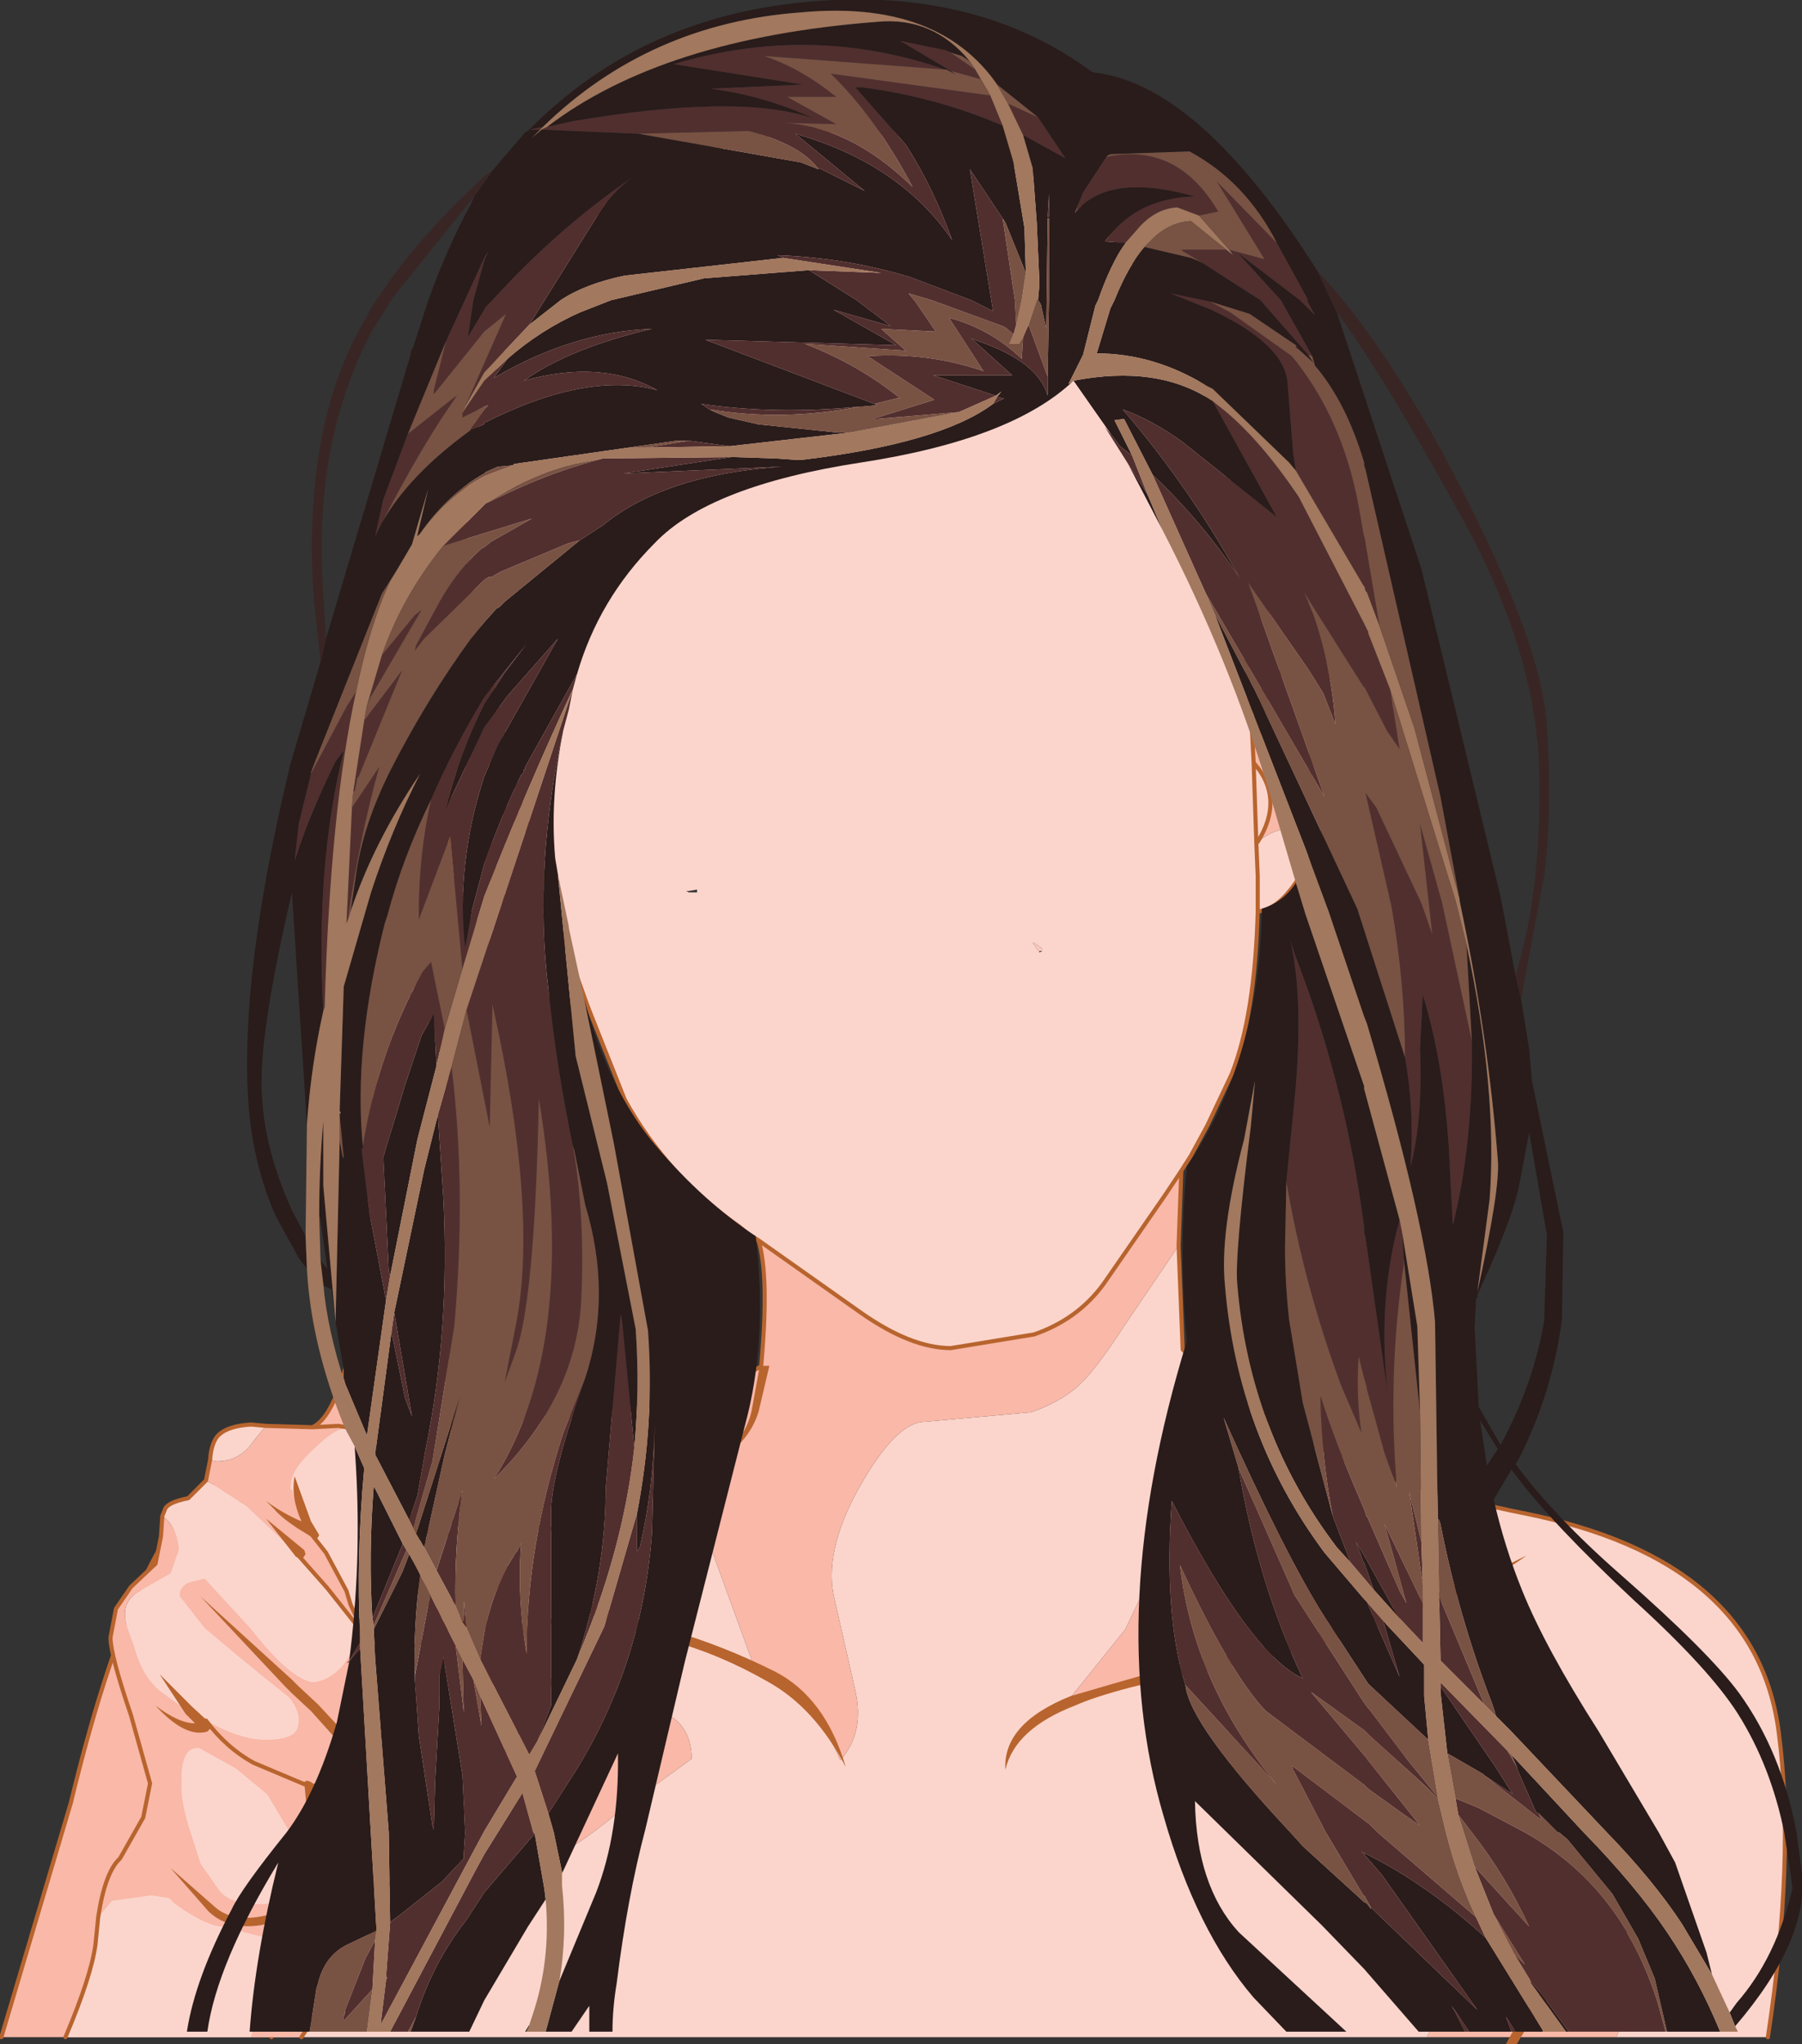
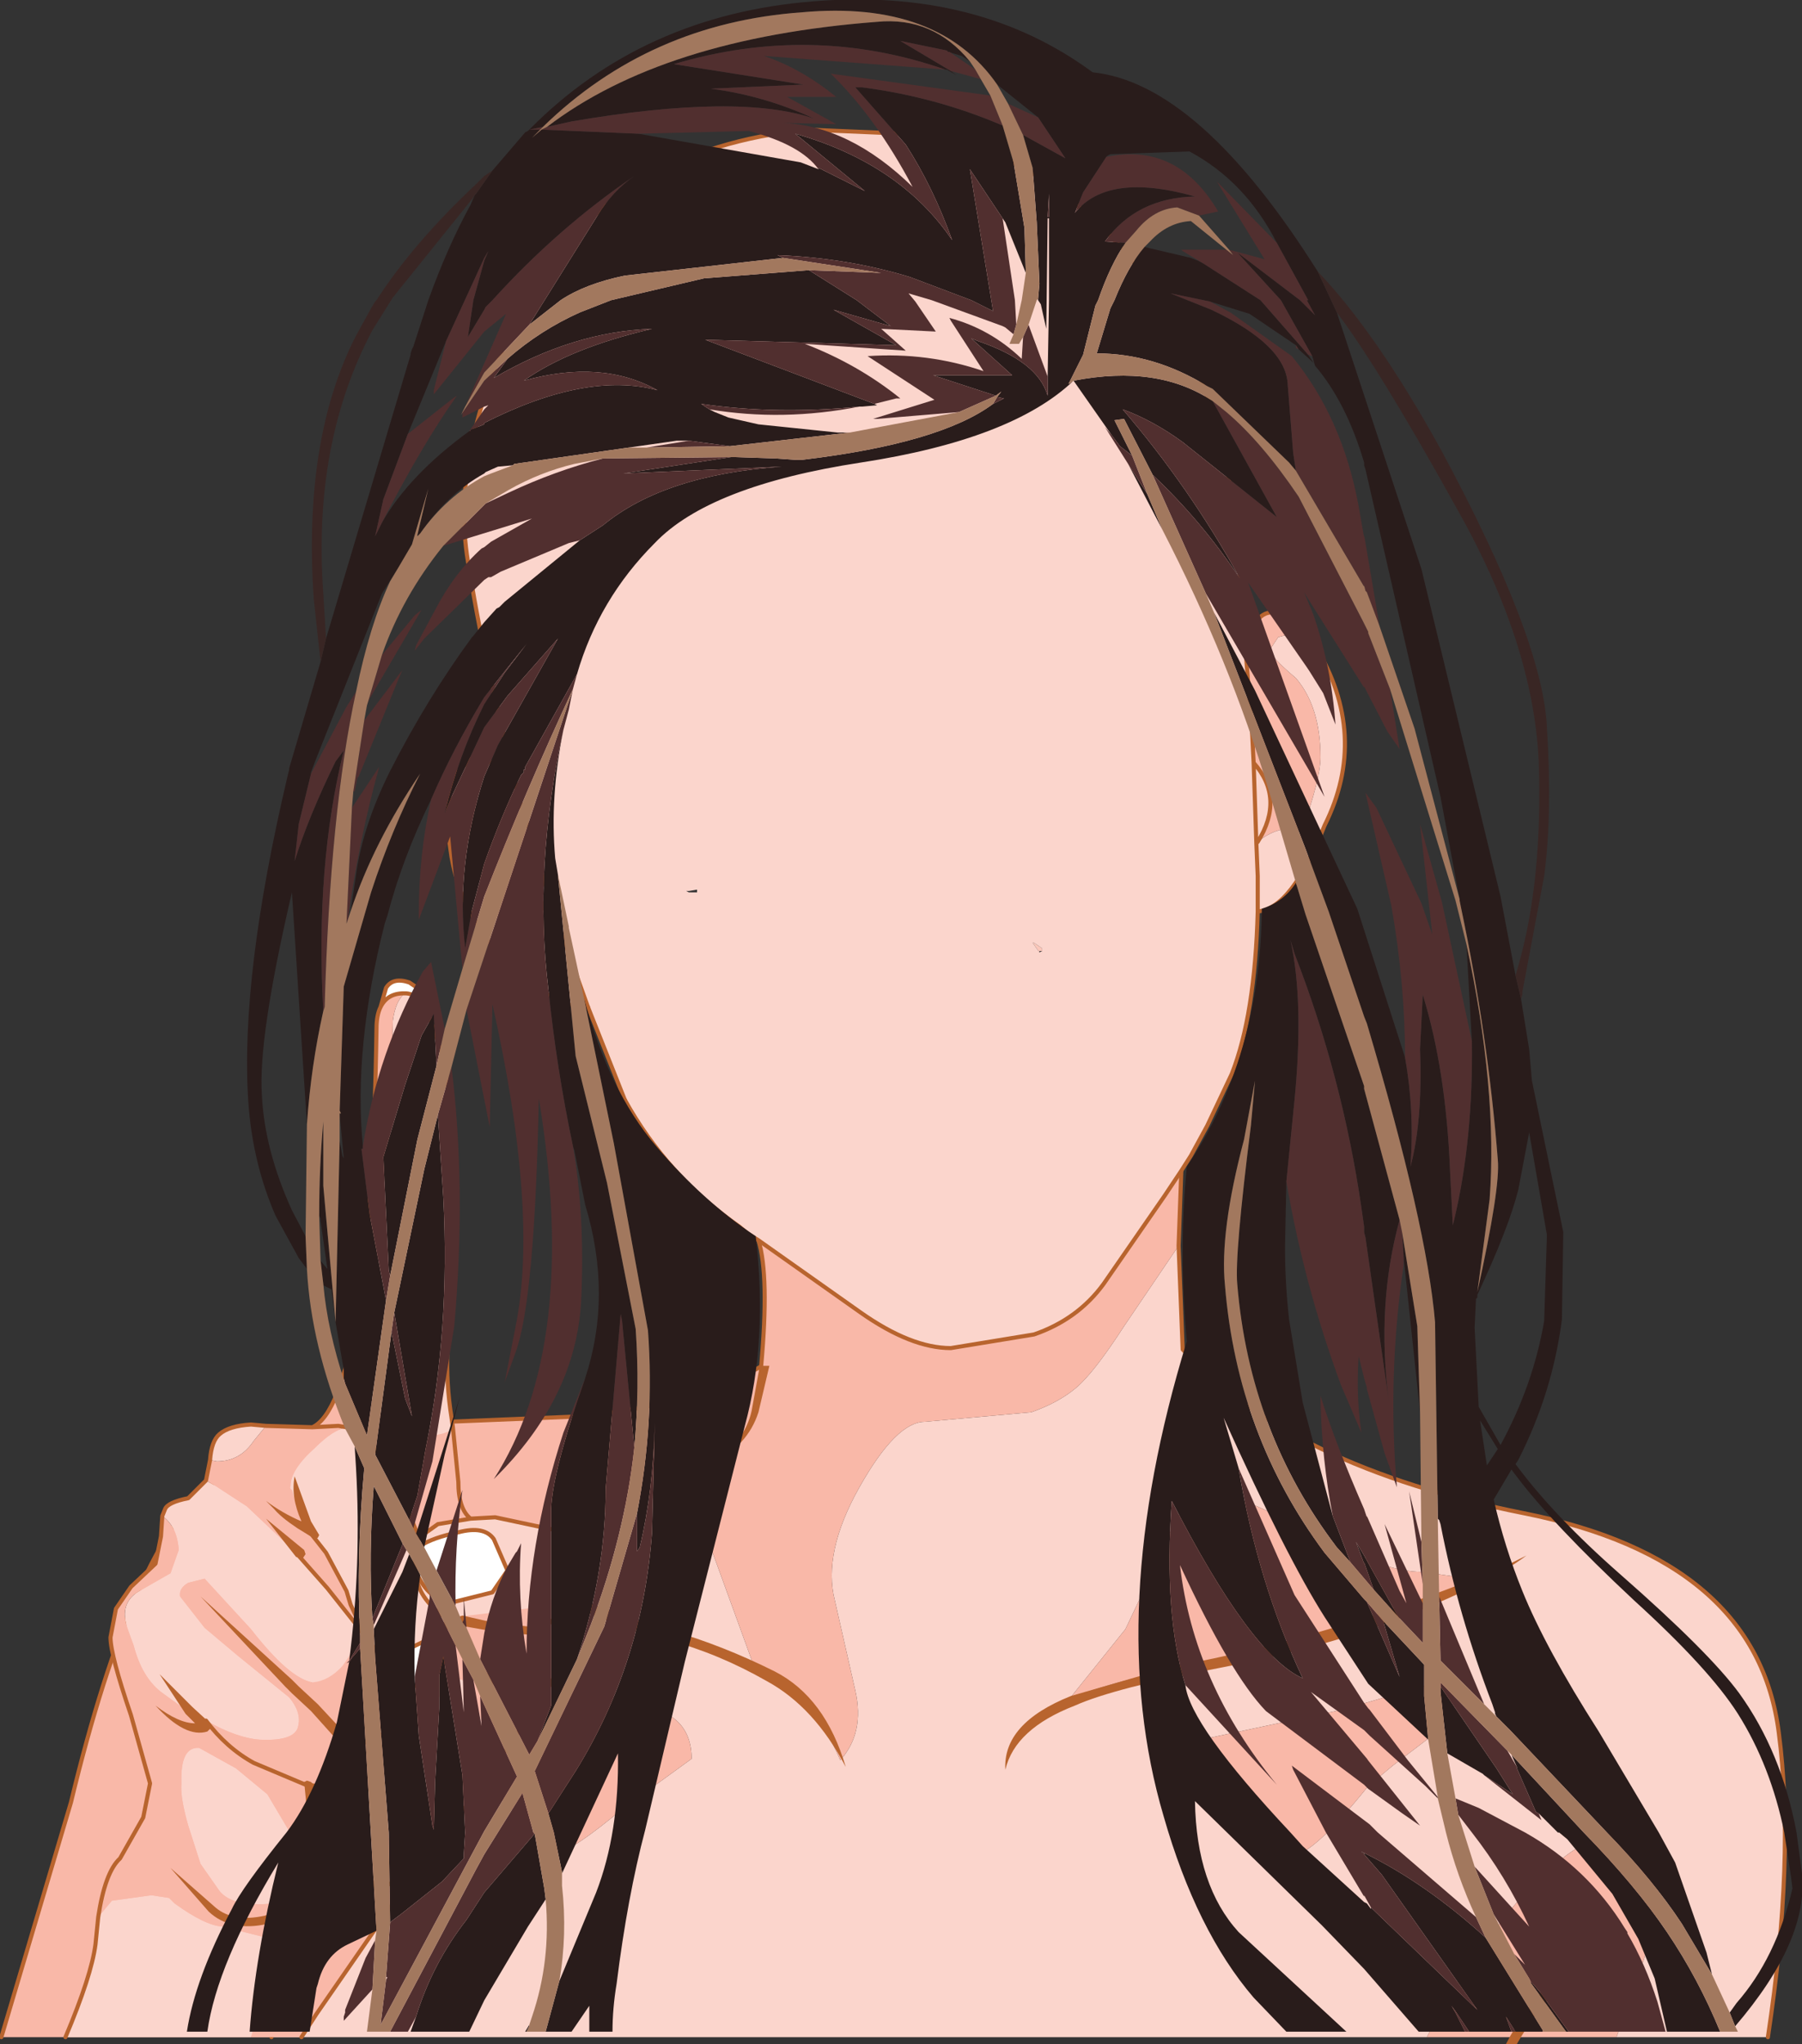
<svg xmlns="http://www.w3.org/2000/svg" height="74.9px" width="66.05px">
  <rect width="100%" height="100%" fill="#333333" stroke="none" />
  <g transform="matrix(1.0, 0.0, 0.0, 1.0, -81.9, 55.85)">
    <path d="M91.85 18.8 L91.9 18.5 93.85 1.2 97.0 2.15 99.45 1.15 102.8 -0.05 106.25 -1.1 Q107.05 -1.35 107.95 0.85 L109.55 5.25 Q111.7 6.3 112.7 8.65 113.6 7.65 113.25 6.1 L112.5 2.8 Q112.05 1.05 113.4 -1.35 114.75 -3.75 115.8 -3.75 L119.7 -4.1 Q120.7 -4.45 121.35 -5.0 122.0 -5.55 123.1 -7.25 L125.1 -10.2 125.25 -6.4 Q129.2 -2.1 137.75 -0.4 146.3 1.3 147.1 7.65 147.7 12.2 146.7 18.8 L141.15 18.8 141.75 17.15 Q142.7 14.45 142.7 13.45 L142.65 12.05 141.55 11.25 141.35 11.2 Q139.2 11.6 136.9 14.6 135.45 16.35 134.2 18.8 L91.85 18.8 M104.7 10.45 L107.25 8.6 Q107.25 7.7 106.7 7.2 106.25 6.8 105.25 6.55 L103.4 6.1 101.7 5.55 100.25 6.6 Q99.8 6.8 99.35 7.2 98.55 7.8 98.55 8.25 L100.45 10.25 102.4 12.0 Q102.9 11.95 104.7 10.45 M136.15 2.05 L134.0 1.75 Q132.6 1.75 130.0 0.35 127.4 -1.05 126.4 -1.15 125.3 -1.25 124.6 0.8 L123.15 3.85 121.1 6.4 Q122.55 5.8 124.85 5.35 130.5 4.25 136.15 2.05 M132.95 8.85 L134.0 8.05 Q135.2 7.15 135.2 6.35 L135.05 5.65 131.1 6.8 126.15 7.85 125.6 8.15 Q125.1 8.4 125.1 8.75 L125.8 9.55 126.9 10.6 Q128.1 12.15 129.25 12.15 130.0 12.15 132.05 9.6 L132.95 8.85" fill="#fbd5cc" fill-rule="evenodd" stroke="none" />
    <path d="M81.95 18.8 L84.5 10.2 Q86.8 0.65 89.7 -1.5 92.6 -3.7 95.9 -3.65 L103.2 -3.95 Q107.2 -4.35 109.75 -5.75 L109.8 -5.8 Q110.1 -9.1 109.7 -10.4 L125.2 -12.95 125.1 -10.2 123.1 -7.25 Q122.0 -5.55 121.35 -5.0 120.7 -4.45 119.7 -4.1 L115.8 -3.75 Q114.75 -3.75 113.4 -1.35 112.05 1.05 112.5 2.8 L113.25 6.1 Q113.6 7.65 112.7 8.65 111.7 6.3 109.55 5.25 L107.95 0.85 Q107.05 -1.35 106.25 -1.1 L102.8 -0.05 99.45 1.15 97.0 2.15 93.85 1.2 91.9 18.5 91.85 18.8 81.95 18.8 M141.15 18.8 L134.2 18.8 Q135.45 16.35 136.9 14.6 139.2 11.6 141.35 11.2 L141.55 11.25 142.65 12.05 142.7 13.45 Q142.7 14.45 141.75 17.15 L141.15 18.8 M132.95 8.85 L132.05 9.6 Q130.0 12.15 129.25 12.15 128.1 12.15 126.9 10.6 L125.8 9.55 125.1 8.75 Q125.1 8.4 125.6 8.15 L126.15 7.85 131.1 6.8 135.05 5.65 135.2 6.35 Q135.2 7.15 134.0 8.05 L132.95 8.85 M136.15 2.05 Q130.5 4.25 124.85 5.35 122.55 5.8 121.1 6.4 L123.15 3.85 124.6 0.8 Q125.3 -1.25 126.4 -1.15 127.4 -1.05 130.0 0.35 132.6 1.75 134.0 1.75 L136.15 2.05 M104.7 10.45 Q102.9 11.95 102.4 12.0 L100.45 10.25 98.55 8.25 Q98.55 7.8 99.35 7.2 99.8 6.8 100.25 6.6 L101.7 5.55 103.4 6.1 105.25 6.55 Q106.25 6.8 106.7 7.2 107.25 7.7 107.25 8.6 L104.7 10.45" fill="#f9b8a8" fill-rule="evenodd" stroke="none" />
    <path d="M125.1 -10.2 L125.2 -12.95 109.7 -10.4 Q110.1 -9.1 109.8 -5.8 L109.75 -5.75 Q107.2 -4.35 103.2 -3.95 L95.9 -3.65 Q92.6 -3.7 89.7 -1.5 86.8 0.65 84.5 10.2 L81.95 18.8 M91.85 18.8 L91.9 18.5 M125.1 -10.2 L125.25 -6.4 Q129.2 -2.1 137.75 -0.4 146.3 1.3 147.1 7.65 147.7 12.2 146.7 18.8" fill="none" stroke="#b8642e" stroke-linecap="round" stroke-linejoin="round" stroke-width="0.15" />
    <path d="M120.1 -21.0 L120.0 -21.0 120.0 -20.95 119.75 -21.3 119.8 -21.3 120.1 -21.1 120.1 -21.0" fill="#fac7ba" fill-rule="evenodd" stroke="none" />
    <path d="M100.75 -27.3 L99.95 -30.7 Q99.45 -32.8 99.1 -35.0 98.7 -37.1 99.15 -39.3 99.65 -42.1 101.35 -45.05 104.45 -50.4 111.5 -51.1 L116.2 -50.9 Q119.45 -50.2 122.1 -47.7 126.35 -43.7 127.2 -36.6 L127.25 -36.0 127.5 -32.85 127.55 -32.1 127.8 -28.9 127.85 -27.9 127.95 -24.95 128.0 -23.75 128.0 -22.55 128.0 -22.45 128.0 -22.55 128.0 -23.75 127.95 -24.95 127.85 -27.9 Q129.0 -26.6 128.0 -25.0 128.6 -25.5 129.3 -25.5 L129.6 -25.35 Q130.3 -27.3 130.3 -28.1 130.3 -29.95 129.4 -31.0 128.45 -31.8 128.45 -32.05 L128.75 -32.5 129.3 -32.65 129.75 -32.6 130.1 -32.2 Q132.1 -28.9 130.45 -25.6 129.25 -22.55 128.0 -22.45 127.9 -18.65 127.05 -16.5 L126.15 -14.6 125.55 -13.5 125.2 -12.95 124.6 -12.05 122.35 -8.8 Q121.4 -7.5 119.8 -6.95 L116.75 -6.45 Q115.3 -6.45 113.45 -7.75 L109.7 -10.4 109.3 -10.65 109.0 -10.9 Q106.35 -12.75 104.8 -15.55 L103.45 -18.95 Q102.35 -18.9 100.95 -20.2 98.9 -21.9 98.45 -24.45 L98.3 -25.5 Q98.3 -26.8 98.6 -27.45 L98.75 -27.65 99.25 -28.1 100.15 -27.85 100.35 -27.35 100.15 -26.95 99.7 -26.7 Q99.05 -26.4 99.05 -25.45 99.05 -24.8 99.4 -23.8 L99.9 -22.55 100.6 -21.7 Q101.2 -20.95 101.45 -20.95 L101.75 -21.25 Q101.95 -21.6 102.5 -21.6 L102.4 -21.9 101.55 -24.45 102.4 -21.9 Q101.4 -22.7 101.55 -24.45 L101.3 -25.45 101.1 -26.0 100.75 -27.3 M103.45 -18.95 L102.5 -21.6 103.45 -18.95 M120.0 -20.95 L120.1 -21.0 120.1 -21.1 119.8 -21.3 119.75 -21.3 120.0 -20.95 M107.45 -23.15 L107.45 -23.25 107.15 -23.2 107.05 -23.2 107.15 -23.15 107.45 -23.15 M127.95 -24.95 L128.0 -25.0 127.95 -24.95 M122.2 -31.8 L122.25 -31.8 122.2 -31.8" fill="#fbd5cc" fill-rule="evenodd" stroke="none" />
    <path d="M100.75 -27.3 L101.1 -26.0 101.3 -25.45 101.55 -24.45 Q101.4 -22.7 102.4 -21.9 L102.5 -21.6 Q101.95 -21.6 101.75 -21.25 L101.45 -20.95 Q101.2 -20.95 100.6 -21.7 L99.9 -22.55 99.4 -23.8 Q99.05 -24.8 99.05 -25.45 99.05 -26.4 99.7 -26.7 L100.15 -26.95 100.35 -27.35 100.15 -27.85 100.7 -27.4 100.75 -27.3 M127.85 -27.9 L127.8 -28.9 127.55 -32.1 Q127.9 -33.5 128.6 -33.4 129.0 -33.4 129.55 -32.8 L129.75 -32.6 129.3 -32.65 128.75 -32.5 128.45 -32.05 Q128.45 -31.8 129.4 -31.0 130.3 -29.95 130.3 -28.1 130.3 -27.3 129.6 -25.35 L129.3 -25.5 Q128.6 -25.5 128.0 -25.0 129.0 -26.6 127.85 -27.9" fill="#f9b8a8" fill-rule="evenodd" stroke="none" />
    <path d="M127.55 -32.1 L127.5 -32.85 127.25 -36.0 127.2 -36.6 Q126.35 -43.7 122.1 -47.7 119.45 -50.2 116.2 -50.9 L111.5 -51.1 Q104.45 -50.4 101.35 -45.05 99.65 -42.1 99.15 -39.3 98.7 -37.1 99.1 -35.0 99.45 -32.8 99.95 -30.7 L100.75 -27.3 101.1 -26.0 M104.8 -15.55 Q106.35 -12.75 109.0 -10.9 L109.3 -10.65 109.7 -10.4 113.45 -7.75 Q115.3 -6.45 116.75 -6.45 L119.8 -6.95 Q121.4 -7.5 122.35 -8.8 L124.6 -12.05 125.2 -12.95 125.55 -13.5 126.15 -14.6 127.05 -16.5 Q127.9 -18.65 128.0 -22.45 L128.0 -22.55 128.0 -23.75 127.95 -24.95 127.85 -27.9 127.8 -28.9 127.55 -32.1 Q127.9 -33.5 128.6 -33.4 129.0 -33.4 129.55 -32.8 L129.75 -32.6 130.1 -32.2 Q132.1 -28.9 130.45 -25.6 129.25 -22.55 128.0 -22.45 M100.15 -27.85 L99.25 -28.1 98.75 -27.65 98.6 -27.45 Q98.3 -26.8 98.3 -25.5 L98.45 -24.45 Q98.9 -21.9 100.95 -20.2 102.35 -18.9 103.45 -18.95 M100.75 -27.3 L100.7 -27.4 100.15 -27.85 M101.55 -24.45 Q101.4 -22.7 102.4 -21.9 M128.0 -25.0 L127.95 -24.95 M128.0 -25.0 Q129.0 -26.6 127.85 -27.9" fill="none" stroke="#b8642e" stroke-linecap="round" stroke-linejoin="round" stroke-width="0.15" />
    <path d="M101.1 -26.0 L101.3 -25.45 101.55 -24.45 102.4 -21.9 102.5 -21.6 103.45 -18.95 104.8 -15.55" fill="none" stroke="#b8642e" stroke-linecap="round" stroke-linejoin="round" stroke-width="0.15" />
-     <path d="M128.95 -31.05 L128.75 -31.05 Q128.4 -30.65 128.1 -28.85 L128.05 -28.75 127.9 -28.7 127.75 -28.8 127.75 -28.9 Q128.05 -30.9 128.5 -31.3 L129.2 -31.35 129.7 -30.55 Q130.55 -28.7 129.75 -26.75 130.15 -28.65 129.4 -30.4 L128.95 -31.05 M101.55 -25.55 L101.6 -25.4 101.55 -25.3 101.4 -25.2 101.3 -25.25 Q100.45 -26.1 100.1 -25.95 99.85 -25.8 99.95 -24.75 L100.0 -24.55 Q100.2 -23.25 100.9 -22.0 99.85 -23.2 99.65 -24.5 L99.65 -24.45 99.6 -24.7 Q99.45 -26.15 99.95 -26.3 100.45 -26.55 101.55 -25.55" fill="#b8642e" fill-rule="evenodd" stroke="none" />
    <path d="M137.5 19.05 L137.1 19.05 Q138.4 16.55 140.8 15.25 138.6 17.1 137.5 19.05 M137.05 1.55 L137.85 1.15 Q136.6 2.1 133.6 3.3 130.6 4.5 126.7 5.25 122.75 6.0 121.3 6.65 119.1 7.5 118.75 9.0 118.65 7.3 121.15 6.3 L124.95 5.2 125.0 5.2 Q130.6 4.15 136.2 1.9 L137.05 1.55 M109.7 -4.1 Q109.3 -2.85 107.95 -2.2 109.2 -3.0 109.45 -4.15 L109.75 -5.8 110.1 -5.8 109.7 -4.1 M95.3 -1.6 L95.2 -1.7 95.25 -1.85 95.4 -1.9 95.5 -1.85 Q97.5 -0.25 99.7 1.05 102.9 2.9 106.5 3.9 108.4 4.45 110.3 5.4 112.15 6.35 112.9 8.9 111.75 6.7 110.0 5.75 108.25 4.75 106.4 4.25 102.8 3.25 99.5 1.35 97.3 0.05 95.3 -1.6" fill="#b8642e" fill-rule="evenodd" stroke="none" />
    <path d="M97.55 -18.85 L98.15 -17.1 Q98.6 -14.7 98.5 -11.15 L98.3 -6.4 Q98.25 -5.15 98.45 -3.9 L98.5 -3.55 98.5 -3.5 Q98.2 -3.25 97.6 -3.25 96.0 -3.25 95.45 -4.6 L95.45 -4.9 95.7 -7.95 95.8 -11.05 96.2 -14.3 96.25 -16.25 96.3 -18.45 Q96.4 -19.2 96.75 -19.45 97.2 -19.45 97.55 -18.85 M99.15 -0.2 L100.05 -0.25 102.4 0.25 103.0 1.0 103.0 1.1 Q102.7 2.6 101.6 3.05 L98.65 3.4 98.4 3.4 98.2 3.4 98.25 3.4 98.2 4.95 98.1 4.5 Q97.95 3.95 97.55 4.25 L96.6 4.7 Q96.05 4.9 96.15 5.4 L95.75 4.7 95.3 4.15 95.1 3.7 94.75 2.95 94.6 2.45 93.85 1.05 93.3 0.35 Q92.85 -0.3 92.6 -1.25 92.5 -1.3 92.55 -1.4 92.55 -2.0 93.45 -2.8 94.1 -3.45 94.6 -3.55 L95.05 -3.35 Q96.05 -2.65 97.25 0.5 L97.1 0.95 97.25 0.5 97.95 0.0 99.15 -0.2 M91.1 18.8 L84.3 18.8 Q85.25 16.55 85.4 15.4 L85.5 14.4 86.0 13.8 87.45 13.6 88.1 13.7 88.3 13.9 Q89.4 14.7 90.05 14.75 L91.65 15.15 91.75 15.35 91.95 16.0 91.1 18.8 M87.85 -0.3 L87.95 -0.55 Q88.05 -0.8 88.8 -0.95 L89.45 -1.6 89.8 -1.4 90.95 -0.65 92.75 1.05 93.9 2.35 95.05 3.8 Q94.95 4.55 94.45 5.2 93.95 5.75 93.35 5.8 92.5 5.65 91.1 3.85 L89.4 2.0 88.8 2.15 Q88.45 2.35 88.5 2.65 L89.4 3.8 90.65 4.85 92.5 6.35 Q93.0 6.95 92.8 7.5 92.6 7.95 91.45 7.9 90.6 7.85 89.45 7.2 L88.7 6.8 87.8 6.15 Q87.1 5.6 86.8 4.45 L86.6 3.9 Q86.2 2.85 87.1 2.4 L88.15 1.8 88.45 0.95 Q88.4 0.1 87.85 -0.3 M89.6 -2.35 Q89.65 -3.05 89.95 -3.3 90.3 -3.6 91.1 -3.65 L91.65 -3.6 91.2 -3.05 Q90.7 -2.3 89.85 -2.3 L89.6 -2.35 M97.1 1.6 L97.15 1.8 Q97.2 2.7 98.2 3.4 97.2 2.7 97.15 1.8 L97.1 1.6 97.25 1.95 Q97.7 2.85 98.55 2.85 L99.95 2.5 100.5 1.7 100.0 0.55 Q99.65 0.05 98.7 0.3 97.75 0.5 97.3 0.8 L97.1 0.95 97.1 1.6 M92.5 11.25 L92.65 12.65 92.65 12.75 92.7 13.15 93.45 12.4 Q93.85 11.65 94.75 10.6 L96.05 9.0 97.4 7.15 Q98.35 5.8 98.65 5.7 98.95 5.6 99.3 6.3 L99.65 7.6 99.4 8.55 98.65 9.25 97.4 10.25 96.2 11.45 94.1 13.3 Q93.25 13.7 91.9 13.9 90.45 14.05 89.95 13.45 L89.25 12.45 88.8 11.05 Q88.5 10.0 88.55 9.5 88.5 8.15 89.2 8.2 L90.55 8.95 91.7 9.9 92.5 11.25" fill="#fbd5cc" fill-rule="evenodd" stroke="none" />
    <path d="M95.85 -18.95 L96.05 -19.65 Q96.3 -20.05 96.9 -19.85 L97.2 -19.65 97.55 -18.85 Q97.2 -19.45 96.75 -19.45 L96.7 -19.45 Q96.1 -19.45 95.85 -18.95 M96.15 5.4 Q96.05 4.9 96.6 4.7 L97.55 4.25 Q97.95 3.95 98.1 4.5 L98.2 4.95 97.75 5.8 Q97.15 6.05 96.35 5.8 L96.15 5.4 M97.1 1.6 L97.1 0.95 97.3 0.8 Q97.75 0.5 98.7 0.3 99.65 0.05 100.0 0.55 L100.5 1.7 99.95 2.5 98.55 2.85 Q97.7 2.85 97.25 1.95 L97.1 1.6" fill="#ffffff" fill-rule="evenodd" stroke="none" />
    <path d="M98.5 -3.55 L98.7 -1.55 Q98.7 -0.55 99.15 -0.2 L97.95 0.0 97.25 0.5 Q96.05 -2.65 95.05 -3.35 L94.6 -3.55 Q94.1 -3.45 93.45 -2.8 92.55 -2.0 92.55 -1.4 92.5 -1.3 92.6 -1.25 92.85 -0.3 93.3 0.35 L93.85 1.05 94.6 2.45 94.75 2.95 95.1 3.7 95.05 3.8 95.3 4.15 95.75 4.7 96.15 5.4 96.35 5.8 Q97.15 6.05 97.75 5.8 L98.2 4.95 98.25 3.4 98.2 3.4 98.4 3.4 98.65 3.4 101.6 3.05 Q102.7 2.6 103.0 1.1 L103.15 1.6 102.85 3.2 102.7 4.7 102.05 5.9 101.2 7.15 99.45 9.75 97.1 12.75 93.5 17.95 92.95 18.8 91.1 18.8 91.95 16.0 91.75 15.35 91.65 15.15 90.05 14.75 Q89.4 14.7 88.3 13.9 L88.1 13.7 87.45 13.6 86.0 13.8 85.5 14.4 Q85.75 12.75 86.3 12.25 L87.15 10.75 87.4 9.5 86.7 7.0 Q85.95 4.8 85.95 4.15 L86.15 3.1 86.7 2.3 87.6 1.45 87.8 0.45 87.85 -0.3 Q88.4 0.1 88.45 0.95 L88.15 1.8 87.1 2.4 Q86.2 2.85 86.6 3.9 L86.8 4.45 Q87.1 5.6 87.8 6.15 L88.7 6.8 89.45 7.2 Q90.6 7.85 91.45 7.9 92.6 7.95 92.8 7.5 93.0 6.95 92.5 6.35 L90.65 4.85 89.4 3.8 88.5 2.65 Q88.45 2.35 88.8 2.15 L89.4 2.0 91.1 3.85 Q92.5 5.65 93.35 5.8 93.95 5.75 94.45 5.2 94.95 4.55 95.05 3.8 L93.9 2.35 92.75 1.05 90.95 -0.65 89.8 -1.4 89.45 -1.6 89.55 -2.1 89.6 -2.35 89.85 -2.3 Q90.7 -2.3 91.2 -3.05 L91.65 -3.6 93.35 -3.55 Q94.35 -4.0 95.0 -7.7 95.6 -11.4 95.7 -18.15 95.7 -18.65 95.85 -18.95 96.1 -19.45 96.7 -19.45 L96.75 -19.45 Q96.4 -19.2 96.3 -18.45 L96.25 -16.25 96.2 -14.3 95.8 -11.05 95.7 -7.95 95.45 -4.9 95.45 -4.6 Q96.0 -3.25 97.6 -3.25 98.2 -3.25 98.5 -3.5 L98.5 -3.55 M93.35 -3.55 L94.3 -3.6 94.6 -3.55 94.3 -3.6 93.35 -3.55 M98.25 3.4 L98.65 3.4 98.25 3.4 M92.5 11.25 L91.7 9.9 90.55 8.95 89.2 8.2 Q88.5 8.15 88.55 9.5 88.5 10.0 88.8 11.05 L89.25 12.45 89.95 13.45 Q90.45 14.05 91.9 13.9 93.25 13.7 94.1 13.3 L96.2 11.45 97.4 10.25 98.65 9.25 99.4 8.55 99.65 7.6 99.3 6.3 Q98.95 5.6 98.65 5.7 98.35 5.8 97.4 7.15 L96.05 9.0 94.75 10.6 Q93.85 11.65 93.45 12.4 L92.7 13.15 92.65 12.75 92.65 12.65 92.5 11.25 M89.45 7.2 Q90.2 8.2 91.2 8.75 L93.1 9.55 93.6 9.6 Q94.25 9.45 94.65 8.15 96.2 7.9 96.45 6.95 L96.35 5.8 96.45 6.95 Q96.2 7.9 94.65 8.15 94.25 9.45 93.6 9.6 L93.1 9.55 91.2 8.75 Q90.2 8.2 89.45 7.2" fill="#f9b8a8" fill-rule="evenodd" stroke="none" />
    <path d="M95.85 -18.95 L96.05 -19.65 Q96.3 -20.05 96.9 -19.85 L97.2 -19.65 97.55 -18.85 98.15 -17.1 Q98.6 -14.7 98.5 -11.15 L98.3 -6.4 Q98.25 -5.15 98.45 -3.9 L98.5 -3.55 98.7 -1.55 Q98.7 -0.55 99.15 -0.2 L100.05 -0.25 102.4 0.25 103.0 1.0 103.0 1.1 103.15 1.6 102.85 3.2 102.7 4.7 102.05 5.9 101.2 7.15 99.45 9.75 97.1 12.75 93.5 17.95 92.95 18.8 M84.3 18.8 Q85.25 16.55 85.4 15.4 L85.5 14.4 Q85.75 12.75 86.3 12.25 L87.15 10.75 87.4 9.5 86.7 7.0 Q85.95 4.8 85.95 4.15 L86.15 3.1 86.7 2.3 87.6 1.45 87.8 0.45 87.85 -0.3 87.95 -0.55 Q88.05 -0.8 88.8 -0.95 L89.45 -1.6 89.55 -2.1 89.6 -2.35 Q89.65 -3.05 89.95 -3.3 90.3 -3.6 91.1 -3.65 L91.65 -3.6 93.35 -3.55 Q94.35 -4.0 95.0 -7.7 95.6 -11.4 95.7 -18.15 95.7 -18.65 95.85 -18.95 96.1 -19.45 96.7 -19.45 L96.75 -19.45 Q97.2 -19.45 97.55 -18.85 M94.6 -3.55 L94.3 -3.6 93.35 -3.55 M97.25 0.5 Q96.05 -2.65 95.05 -3.35 L94.6 -3.55 M93.3 0.35 L93.85 1.05 94.6 2.45 94.75 2.95 95.1 3.7 95.3 4.15 95.75 4.7 96.15 5.4 96.35 5.8 Q97.15 6.05 97.75 5.8 L98.2 4.95 98.25 3.4 98.2 3.4 Q97.2 2.7 97.15 1.8 L97.1 1.6 97.1 0.95 97.25 0.5 97.95 0.0 99.15 -0.2 M98.65 3.4 L98.25 3.4 M95.05 3.8 L93.9 2.35 92.75 1.05 M95.05 3.8 L95.3 4.15 M96.35 5.8 L96.45 6.95 Q96.2 7.9 94.65 8.15 94.25 9.45 93.6 9.6 L93.1 9.55 91.2 8.75 Q90.2 8.2 89.45 7.2" fill="none" stroke="#b8642e" stroke-linecap="round" stroke-linejoin="round" stroke-width="0.15" />
    <path d="M96.15 5.4 Q96.05 4.9 96.6 4.7 L97.55 4.25 Q97.95 3.95 98.1 4.5 L98.2 4.95 M97.1 1.6 L97.25 1.95 Q97.7 2.85 98.55 2.85 L99.95 2.5 100.5 1.7 100.0 0.55 Q99.65 0.05 98.7 0.3 97.75 0.5 97.3 0.8 L97.1 0.95" fill="none" stroke="#b8642e" stroke-linecap="round" stroke-linejoin="round" stroke-width="0.15" />
    <path d="M93.15 10.5 L93.05 9.45 93.15 9.4 93.3 9.45 93.4 9.55 Q93.8 11.55 92.8 13.15 93.35 11.5 93.15 10.5 M89.55 7.25 L89.65 7.4 89.6 7.5 89.5 7.6 Q88.7 7.85 87.6 6.65 88.45 7.3 89.05 7.3 L88.7 6.95 87.75 5.5 88.95 6.7 89.55 7.25 M92.35 5.95 L89.25 2.65 92.6 5.7 92.85 5.95 93.55 6.6 94.9 8.05 94.95 8.2 94.9 8.3 94.75 8.35 94.6 8.3 93.3 6.85 92.6 6.2 92.35 5.95 M96.2 13.1 L96.75 12.6 Q96.35 13.45 95.65 13.35 95.0 13.25 93.95 13.8 L91.7 14.65 Q90.35 14.95 89.55 14.2 L88.15 12.6 89.8 14.05 Q90.45 14.6 91.6 14.35 L93.85 13.55 Q94.95 12.95 95.45 13.05 L96.2 13.1 M99.8 3.9 L98.95 3.75 Q98.65 4.55 101.0 6.7 98.35 4.65 98.5 4.05 L98.7 3.4 98.85 3.35 99.95 3.6 101.25 3.75 Q102.0 3.7 102.7 3.0 102.05 3.95 101.25 4.05 L99.8 3.9 M92.9 1.25 L92.75 1.2 91.65 -0.2 93.05 0.95 93.1 1.1 93.0 1.25 92.9 1.25 M92.8 0.15 Q92.2 -0.25 91.95 -0.55 L91.65 -0.85 Q92.25 -0.4 92.95 -0.1 92.55 -1.0 92.7 -1.75 L93.3 -0.1 93.6 0.4 93.55 0.5 93.45 0.55 92.8 0.15" fill="#b8642e" fill-rule="evenodd" stroke="none" />
    <path d="M122.6 -50.2 L122.5 -50.15 122.45 -50.1 121.6 -48.8 121.3 -48.05 Q122.5 -49.55 125.7 -48.65 123.55 -48.6 122.4 -47.0 L123.15 -46.95 Q122.6 -46.15 122.15 -44.85 L122.05 -44.65 121.6 -42.85 121.1 -41.85 Q121.0 -41.7 121.25 -41.9 119.0 -39.75 113.45 -38.9 107.9 -38.05 105.9 -35.95 103.85 -33.9 103.05 -31.15 L101.15 -27.75 101.15 -27.65 101.1 -27.65 101.1 -27.55 101.0 -27.45 Q100.25 -25.9 99.65 -24.2 L99.2 -22.5 98.95 -21.1 Q98.6 -24.15 99.65 -27.4 L100.15 -28.55 102.35 -32.45 100.5 -30.35 99.65 -29.2 98.45 -26.65 98.2 -26.05 Q98.7 -28.15 99.65 -30.05 L100.4 -31.2 101.2 -32.25 100.4 -31.25 99.65 -30.3 Q98.5 -28.4 97.7 -26.55 96.65 -24.4 96.1 -22.3 L96.0 -22.0 Q94.85 -17.45 95.2 -13.85 L95.2 -13.75 95.15 -13.75 95.45 -11.35 96.05 -8.2 95.35 -3.25 94.55 -5.15 94.5 -5.35 94.5 -5.55 94.5 -5.65 94.2 -7.4 94.35 -14.05 94.45 -13.5 94.5 -13.4 94.35 -15.0 94.35 -15.05 94.4 -15.05 94.35 -15.15 94.5 -19.7 95.5 -23.15 Q96.25 -25.45 97.3 -27.5 95.6 -25.0 94.75 -22.45 L94.95 -23.8 Q95.2 -25.6 96.2 -27.6 97.55 -30.25 99.2 -32.5 L99.25 -32.55 99.65 -33.05 100.1 -33.55 100.2 -33.6 100.4 -33.8 103.15 -36.05 104.0 -36.6 Q106.25 -38.45 110.55 -38.75 L104.75 -38.5 108.7 -39.1 108.75 -39.1 108.85 -39.1 110.35 -39.05 111.05 -39.0 111.3 -39.0 Q116.35 -39.6 118.3 -41.05 L118.7 -41.25 118.45 -41.3 118.6 -41.5 118.4 -41.35 116.1 -42.1 119.0 -42.1 117.5 -43.45 117.75 -43.35 Q119.95 -42.6 120.3 -41.35 L120.3 -42.05 120.35 -44.85 120.35 -47.8 120.35 -47.85 120.3 -47.85 120.25 -43.8 120.05 -44.7 119.95 -44.85 119.95 -44.9 120.0 -45.45 119.9 -47.7 119.75 -49.7 119.4 -50.9 119.5 -50.85 120.95 -50.05 119.95 -51.55 118.45 -52.75 Q116.3 -55.85 111.3 -55.4 105.7 -55.0 101.8 -51.2 L101.3 -51.1 101.7 -51.1 101.4 -50.8 101.75 -51.1 105.3 -50.95 111.25 -49.9 111.9 -49.65 111.9 -49.7 113.6 -48.85 111.05 -50.95 Q114.9 -49.85 116.8 -47.05 116.1 -49.0 115.1 -50.55 L113.25 -52.65 113.35 -52.65 113.5 -52.65 Q116.2 -52.3 118.65 -51.25 L119.05 -49.9 119.45 -47.5 119.5 -45.85 118.75 -47.7 118.65 -47.85 117.45 -49.65 118.3 -44.45 117.5 -44.85 115.25 -45.7 Q112.95 -46.4 110.4 -46.5 L110.6 -46.4 104.8 -45.75 Q103.35 -45.45 102.45 -44.85 L101.3 -43.95 103.8 -47.95 Q104.35 -48.85 105.15 -49.4 102.35 -47.5 99.95 -44.85 L99.7 -44.6 99.65 -44.5 99.05 -43.5 99.25 -44.85 99.65 -46.3 99.8 -46.65 99.65 -46.4 98.25 -43.35 96.85 -39.95 95.95 -37.55 95.65 -36.2 95.9 -36.7 Q96.9 -38.45 99.1 -40.05 L99.15 -40.05 99.15 -40.1 99.65 -40.3 99.65 -40.35 Q103.4 -42.25 106.0 -41.55 103.95 -42.7 101.1 -41.9 102.8 -43.1 105.8 -43.8 102.9 -43.7 100.0 -42.0 L100.5 -42.7 Q101.7 -43.75 103.15 -44.4 L104.3 -44.85 107.7 -45.65 111.55 -45.95 113.3 -44.85 114.55 -43.9 112.45 -44.5 114.75 -43.2 107.75 -43.4 113.95 -41.05 114.05 -41.0 113.5 -40.95 113.4 -40.95 Q110.35 -40.65 107.6 -41.05 L107.9 -40.85 108.1 -40.75 108.6 -40.55 109.7 -40.3 112.6 -40.0 113.05 -40.0 108.65 -39.5 107.15 -39.7 106.7 -39.7 104.95 -39.45 100.75 -38.85 100.7 -38.8 100.15 -38.75 99.7 -38.55 99.65 -38.5 Q98.3 -37.75 97.3 -36.3 L97.2 -36.2 97.2 -36.25 97.6 -37.95 97.0 -35.9 96.5 -35.05 95.9 -34.1 93.45 -27.95 93.3 -27.55 93.3 -27.5 92.85 -25.65 92.7 -24.3 Q93.2 -25.9 94.2 -27.95 L94.5 -28.35 Q93.45 -24.1 93.75 -18.8 93.3 -16.8 93.15 -14.65 L92.6 -23.15 Q91.35 -17.8 91.5 -15.7 91.6 -13.7 92.6 -11.5 L93.1 -10.55 93.15 -9.35 92.85 -9.75 92.0 -11.3 Q91.15 -13.25 91.0 -15.5 90.7 -20.05 92.45 -27.45 L92.5 -27.65 92.5 -27.7 93.65 -31.6 93.85 -32.45 96.95 -42.85 96.95 -42.9 97.0 -43.05 97.05 -43.15 97.6 -44.85 Q98.3 -46.8 99.15 -48.35 L99.3 -48.7 99.35 -48.75 99.95 -49.6 101.15 -51.0 101.25 -51.05 101.3 -51.1 Q105.45 -55.3 111.7 -55.8 117.75 -56.3 121.95 -53.2 125.85 -52.8 130.2 -45.9 L130.9 -44.4 134.0 -35.0 136.9 -23.0 137.45 -20.1 137.65 -19.25 137.95 -17.4 138.05 -16.25 139.2 -10.7 139.15 -7.5 Q138.8 -4.8 137.55 -2.35 L137.45 -2.2 Q138.85 -0.3 141.3 1.85 144.55 4.7 145.65 6.2 147.2 8.35 147.75 11.3 L147.95 12.8 Q148.2 15.25 145.5 18.4 L145.3 17.9 145.55 17.55 Q147.0 15.9 147.6 13.35 L147.55 12.95 147.3 11.3 Q146.8 8.85 145.6 6.95 144.55 5.3 141.8 2.8 138.8 0.0 137.45 -1.8 L137.3 -2.0 136.65 -0.9 Q137.05 0.85 137.7 2.45 138.55 4.55 140.5 7.6 L142.7 11.3 143.3 12.4 144.45 15.7 144.65 16.5 143.55 14.65 Q142.5 13.05 140.8 11.3 L137.25 7.55 136.75 7.05 136.7 6.95 136.7 6.9 136.6 6.6 Q135.35 3.35 134.7 0.0 L134.65 -0.15 134.6 -0.2 134.5 -7.4 Q134.2 -10.95 132.0 -18.35 L131.9 -18.6 130.6 -22.45 129.75 -24.75 126.4 -33.4 127.9 -30.55 131.65 -22.55 133.4 -17.1 Q133.75 -15.15 133.6 -13.1 134.05 -14.8 133.95 -17.4 L134.05 -19.4 Q134.9 -16.65 135.05 -12.95 L135.15 -10.95 135.2 -11.15 Q135.9 -14.1 135.85 -17.7 L135.65 -21.25 Q136.8 -15.9 136.5 -11.9 L136.05 -8.5 Q136.9 -12.35 136.8 -13.35 136.45 -17.85 135.45 -22.6 L135.4 -22.85 135.4 -22.9 134.7 -26.65 131.95 -38.65 131.9 -38.8 131.9 -38.9 Q131.25 -41.1 130.1 -42.45 L130.0 -42.8 128.85 -44.85 127.25 -46.6 129.55 -44.85 130.1 -44.3 129.8 -44.85 129.85 -44.85 130.1 -44.3 129.85 -44.85 128.7 -46.95 Q127.55 -49.2 125.5 -50.3 L122.6 -50.2 M120.35 -47.85 L120.35 -48.75 120.3 -47.9 120.35 -47.9 120.35 -47.85 M116.55 -53.3 Q111.65 -55.0 106.6 -53.5 L111.35 -52.75 107.95 -52.6 Q109.9 -52.35 111.75 -51.5 109.0 -52.45 102.85 -51.4 L101.95 -51.2 Q106.2 -54.45 114.05 -55.05 116.1 -55.25 117.45 -53.6 L117.15 -53.8 116.65 -53.95 116.6 -54.0 114.9 -54.35 116.75 -53.25 116.95 -53.1 116.6 -53.3 116.55 -53.3 M104.95 -52.15 L105.1 -52.25 104.95 -52.15 M102.55 -29.1 Q102.05 -26.65 102.25 -24.4 L102.35 -23.8 103.0 -17.15 104.15 -12.5 105.2 -7.15 Q105.35 -5.0 105.15 -2.8 L104.7 -7.45 104.65 -7.7 104.1 -1.3 Q104.1 1.8 103.05 4.95 L101.6 7.95 102.1 6.65 102.1 3.4 102.1 -0.55 Q102.15 -1.95 103.35 -5.35 104.35 -8.4 103.35 -11.7 L102.95 -13.7 102.9 -13.85 Q102.3 -16.7 102.0 -19.6 101.45 -24.1 102.55 -29.1 M103.3 -19.3 Q104.2 -15.9 105.95 -13.85 107.65 -11.85 109.6 -10.55 110.05 -6.7 109.2 -3.6 L107.0 5.05 105.55 11.2 Q104.9 13.65 104.5 16.85 104.35 17.75 104.35 18.6 L103.5 18.6 103.5 17.65 102.85 18.6 101.9 18.6 102.4 16.75 103.75 13.5 Q104.6 11.3 104.55 8.4 L102.5 12.8 102.5 12.75 102.2 11.3 102.0 10.6 102.1 10.45 103.0 9.05 Q105.45 5.1 105.8 0.3 L105.9 -3.7 Q105.85 -1.25 105.35 0.85 L105.25 1.0 105.25 -0.4 Q105.9 -3.75 105.65 -7.1 L104.4 -13.95 103.3 -19.3 M101.2 18.6 L101.15 18.6 101.3 18.35 101.3 18.4 101.2 18.6 M101.9 13.75 L101.25 14.75 99.65 17.45 99.1 18.6 96.95 18.6 97.15 18.05 Q97.75 16.1 99.0 14.5 L99.65 13.5 101.45 11.4 101.5 11.35 101.85 13.35 101.9 13.75 M93.25 18.6 L91.05 18.6 Q91.25 15.85 92.1 12.4 89.85 16.1 89.5 18.6 L88.75 18.6 Q89.05 16.65 90.4 14.1 90.75 13.35 92.4 11.3 93.5 9.85 94.25 7.25 L94.7 5.05 94.8 4.9 95.1 4.55 95.7 14.9 94.65 15.4 Q93.8 15.8 93.55 16.85 L93.5 17.0 93.25 18.6 M94.7 5.0 Q95.15 1.5 94.95 -2.05 L94.9 -2.85 95.25 -2.05 Q94.95 1.25 95.1 4.1 L95.1 4.35 94.7 5.0 M96.35 -7.75 L97.45 -13.0 97.95 -15.0 98.15 -11.95 Q98.4 -7.1 97.5 -2.75 L97.2 -1.05 96.9 -0.15 95.65 -2.55 96.25 -7.05 96.75 -4.6 97.0 -3.95 96.35 -7.75 M96.2 -9.1 L96.15 -9.3 95.95 -13.45 96.75 -16.1 97.35 -17.9 97.8 -18.7 97.9 -16.8 97.2 -14.1 96.2 -9.1 M93.6 -11.3 L93.6 -11.35 Q93.6 -13.1 93.75 -14.75 L93.75 -12.4 94.2 -7.4 94.05 -8.6 93.75 -8.75 93.75 -8.8 93.65 -9.65 93.9 -9.35 93.65 -11.1 93.65 -11.2 93.6 -11.3 M97.15 0.35 L98.75 -4.65 98.2 -2.55 97.45 0.85 97.15 0.35 M129.4 -43.2 L127.7 -44.35 126.25 -44.8 124.8 -45.1 126.3 -44.5 Q129.05 -43.2 129.1 -41.75 L129.3 -39.25 129.4 -38.6 129.15 -38.9 126.35 -41.6 126.15 -41.7 Q124.2 -42.9 122.1 -42.9 L122.6 -44.55 122.75 -44.85 Q123.25 -46.1 123.85 -46.8 L125.55 -46.4 125.8 -46.3 126.0 -46.2 128.1 -44.85 129.85 -42.85 130.05 -42.55 129.5 -43.05 129.4 -43.2 M124.15 -38.45 L123.1 -40.5 122.75 -40.45 123.4 -39.15 122.95 -39.5 122.65 -39.9 121.25 -41.9 Q124.35 -42.5 126.35 -41.15 L128.7 -36.9 125.25 -39.65 Q124.15 -40.45 123.05 -40.85 125.5 -38.0 127.35 -34.65 125.95 -36.75 124.15 -38.45 M123.95 -37.75 L124.5 -36.45 123.25 -38.85 123.95 -37.75 M129.4 -23.5 L129.75 -22.35 131.9 -16.05 131.9 -16.0 131.9 -15.95 133.2 -11.15 Q132.35 -8.05 132.8 -4.55 L131.95 -10.5 131.9 -10.7 131.9 -10.9 131.8 -11.6 Q131.1 -16.4 129.35 -20.9 L129.2 -21.4 Q129.7 -19.15 129.35 -15.55 L129.05 -12.55 129.0 -10.15 Q129.0 -8.85 129.15 -7.5 L129.65 -4.45 130.75 -0.3 131.4 1.4 130.9 0.85 Q127.7 -3.35 127.25 -8.8 127.15 -9.85 127.75 -14.6 L127.9 -16.25 127.5 -14.1 Q126.6 -10.7 126.8 -8.75 127.25 -3.25 130.45 1.05 L131.9 2.75 131.95 2.8 132.0 2.85 133.2 5.6 132.6 3.55 134.1 5.15 134.1 6.3 134.25 7.9 132.05 5.85 130.45 3.4 Q129.05 1.2 126.75 -3.9 L127.3 -2.05 Q128.0 2.15 129.65 5.65 127.75 4.8 124.85 -0.85 124.55 3.35 125.35 5.9 125.5 7.35 129.2 11.3 L129.65 11.8 131.9 13.85 132.0 13.9 132.15 14.1 132.15 14.05 136.05 17.8 132.55 12.85 131.9 12.1 131.9 12.05 131.8 12.0 131.85 12.05 131.9 12.05 Q134.15 13.15 136.35 15.15 L138.45 18.55 138.45 18.6 137.45 18.6 137.1 18.05 137.3 18.6 135.75 18.6 135.25 17.85 135.1 17.65 135.25 17.9 135.6 18.6 133.9 18.6 131.9 16.3 130.35 14.7 125.7 10.15 Q125.75 13.25 127.3 14.95 L131.25 18.6 129.05 18.6 127.85 17.35 Q125.75 14.9 124.55 10.7 122.35 3.25 125.4 -6.7 125.1 -10.0 125.4 -13.1 128.1 -17.1 128.15 -22.55 128.95 -22.8 129.4 -23.5 M133.3 -10.65 L133.85 -7.25 133.95 -4.1 133.35 -9.75 133.3 -10.65 M133.15 3.4 L132.25 2.4 131.9 1.4 131.9 1.45 131.6 0.65 131.9 1.15 133.15 3.4 M139.3 18.6 L138.0 16.8 138.05 16.8 138.35 17.15 139.4 18.6 139.3 18.6 M134.95 8.4 L134.7 6.15 134.7 5.95 136.75 8.95 137.35 9.9 136.3 9.2 136.25 9.15 134.95 8.4 M137.3 8.45 L139.95 11.3 Q141.85 13.25 143.0 14.95 144.15 16.65 144.95 18.6 L143.0 18.6 142.55 16.65 141.95 15.2 141.0 13.55 139.35 11.55 139.05 11.3 139.0 11.3 138.45 10.75 138.3 10.6 138.2 10.55 137.5 8.95 137.5 8.9 137.3 8.45 M138.5 -7.45 L138.6 -10.6 137.95 -14.35 137.55 -12.25 Q137.2 -10.85 136.05 -8.4 L136.05 -8.3 136.0 -8.25 135.95 -7.2 136.1 -4.3 136.9 -2.9 Q138.1 -5.1 138.5 -7.45 M136.8 -2.75 L136.15 -3.8 136.4 -2.15 136.8 -2.75 M96.65 0.7 L96.65 0.75 95.55 3.45 Q95.4 1.15 95.6 -1.4 L96.65 0.7 M96.9 1.1 L97.3 1.85 97.3 1.9 Q97.05 3.7 97.1 5.6 L97.25 7.75 97.75 11.05 97.8 11.2 97.85 9.4 98.0 6.75 98.0 5.55 98.15 4.85 98.85 9.2 98.95 11.3 98.9 12.1 98.9 12.25 98.1 13.1 96.65 14.25 96.25 14.55 96.2 14.6 96.15 11.3 95.65 4.9 95.6 3.85 96.65 1.75 96.9 1.1" fill="#291c1b" fill-rule="evenodd" stroke="none" />
    <path d="M99.95 -49.6 L99.35 -48.75 99.3 -48.7 99.2 -48.55 96.3 -44.95 95.55 -43.75 Q93.35 -39.6 93.75 -34.1 L93.85 -32.45 93.65 -31.6 93.4 -33.9 Q93.0 -39.75 94.95 -43.55 L95.5 -44.55 95.65 -44.8 95.7 -44.85 Q97.05 -46.95 99.4 -49.15 L99.65 -49.4 99.95 -49.6 M137.65 -19.25 L137.45 -20.1 137.55 -20.45 Q138.45 -23.6 138.3 -27.95 138.1 -32.3 135.25 -37.3 132.45 -42.35 130.9 -44.4 L130.2 -45.9 Q132.35 -43.65 134.7 -39.4 138.45 -32.45 138.6 -29.2 138.8 -26.0 138.5 -23.75 L137.7 -19.5 137.7 -19.4 137.65 -19.25" fill="#392624" fill-rule="evenodd" stroke="none" />
    <path d="M125.5 -50.3 L122.6 -50.2 125.5 -50.3 M122.45 -50.1 Q125.05 -50.65 126.55 -48.1 L125.85 -47.95 125.05 -48.25 Q124.2 -48.2 123.55 -47.4 L123.15 -46.95 122.4 -47.0 Q123.55 -48.6 125.7 -48.65 122.5 -49.55 121.3 -48.05 L121.6 -48.8 122.45 -50.1 M126.95 -46.7 L128.25 -46.35 126.5 -49.2 128.7 -46.95 129.85 -44.85 130.1 -44.3 129.85 -44.85 129.8 -44.85 130.1 -44.3 129.55 -44.85 127.25 -46.6 128.85 -44.85 130.0 -42.8 129.85 -42.85 128.1 -44.85 126.0 -46.2 125.25 -46.65 125.2 -46.7 126.85 -46.7 127.1 -46.5 126.95 -46.7 M101.3 -51.1 L101.8 -51.2 101.7 -51.1 101.3 -51.1 M119.95 -51.55 L120.95 -50.05 119.5 -50.85 119.4 -50.9 118.85 -52.05 119.95 -51.55 M120.35 -47.85 L120.35 -47.9 120.3 -47.9 120.35 -48.75 120.35 -47.85 M120.3 -42.05 L120.3 -41.35 Q119.95 -42.6 117.75 -43.35 L117.5 -43.45 119.0 -42.1 116.1 -42.1 118.4 -41.35 117.05 -40.75 114.05 -40.5 113.9 -40.5 116.15 -41.2 113.7 -42.8 Q115.9 -42.95 117.95 -42.25 L116.75 -44.1 116.7 -44.2 Q118.2 -43.8 119.35 -42.7 L119.4 -43.5 119.6 -43.95 120.3 -42.05 M118.45 -41.3 L118.7 -41.25 118.3 -41.05 118.45 -41.3 M108.7 -39.1 L104.75 -38.5 110.55 -38.75 Q106.25 -38.45 104.0 -36.6 L103.15 -36.05 102.75 -35.95 100.25 -34.9 99.9 -34.7 99.8 -34.7 99.65 -34.6 97.45 -32.45 97.1 -32.0 97.15 -32.2 97.85 -33.5 Q98.55 -34.85 99.55 -35.75 L99.65 -35.8 99.9 -36.0 101.4 -36.85 98.15 -35.85 99.65 -37.35 99.7 -37.4 100.55 -37.8 Q102.25 -38.6 104.0 -39.05 L108.7 -39.1 M96.05 -8.2 L95.45 -11.35 95.15 -13.75 95.2 -13.75 95.2 -13.85 Q95.75 -17.3 97.4 -20.25 L97.7 -20.6 98.2 -18.15 97.9 -16.8 97.8 -18.7 97.35 -17.9 96.75 -16.1 95.95 -13.45 96.15 -9.3 96.2 -9.1 96.05 -8.2 M97.7 -26.55 Q98.5 -28.4 99.65 -30.3 L100.4 -31.25 101.2 -32.25 100.4 -31.2 99.65 -30.05 Q98.7 -28.15 98.2 -26.05 L98.45 -26.65 99.65 -29.2 100.5 -30.35 102.35 -32.45 100.15 -28.55 99.65 -27.4 Q98.6 -24.15 98.95 -21.1 L99.2 -22.5 99.65 -24.2 Q100.25 -25.9 101.0 -27.45 L101.1 -27.55 101.1 -27.65 101.15 -27.65 101.15 -27.75 103.05 -31.15 102.9 -30.6 102.75 -29.85 102.55 -29.1 Q101.45 -24.1 102.0 -19.6 102.3 -16.7 102.9 -13.85 103.35 -11.3 103.2 -8.15 103.0 -4.6 100.0 -1.65 103.15 -6.55 101.65 -15.6 101.5 -8.2 100.8 -6.3 L100.4 -5.2 100.8 -7.25 Q101.65 -11.45 99.95 -19.05 L99.85 -14.55 99.0 -18.85 102.9 -30.6 Q101.2 -26.95 99.65 -23.0 L98.85 -20.35 98.4 -25.2 97.25 -22.15 97.25 -22.35 Q97.25 -24.55 97.7 -26.55 M105.3 -50.95 L101.75 -51.1 101.95 -51.2 102.85 -51.4 Q109.0 -52.45 111.75 -51.5 109.9 -52.35 107.95 -52.6 L111.35 -52.75 106.6 -53.5 Q111.65 -55.0 116.55 -53.3 L109.9 -53.8 Q111.25 -53.35 112.55 -52.3 L110.75 -52.3 112.55 -51.3 110.5 -51.35 110.55 -51.35 Q113.05 -51.25 115.35 -49.0 114.0 -51.55 112.35 -53.15 L118.2 -52.35 118.65 -51.25 Q116.2 -52.3 113.5 -52.65 L113.35 -52.65 113.25 -52.65 115.1 -50.55 Q116.1 -49.0 116.8 -47.05 114.9 -49.85 111.05 -50.95 L113.6 -48.85 111.9 -49.7 111.9 -49.65 Q111.25 -50.55 109.35 -51.05 L105.3 -50.95 M93.75 -18.8 Q93.45 -24.1 94.5 -28.35 L94.2 -27.95 Q93.2 -25.9 92.7 -24.3 L92.85 -25.65 93.3 -27.5 94.6 -29.95 94.95 -30.5 Q94.0 -26.15 93.8 -18.95 L93.75 -18.8 M107.15 -39.7 L108.65 -39.5 105.6 -39.45 107.15 -39.7 M107.9 -40.85 L107.6 -41.05 Q110.35 -40.65 113.4 -40.95 110.6 -40.4 107.9 -40.85 M113.95 -41.05 L107.75 -43.4 114.75 -43.2 112.45 -44.5 114.55 -43.9 113.3 -44.85 111.55 -45.95 114.2 -45.85 110.6 -46.4 110.4 -46.5 Q112.95 -46.4 115.25 -45.7 L117.5 -44.85 118.3 -44.45 117.45 -49.65 118.65 -47.85 119.1 -44.85 119.15 -43.95 119.05 -43.6 118.75 -43.85 118.65 -43.9 116.05 -44.85 115.2 -45.1 115.45 -44.8 116.2 -43.7 114.2 -43.8 115.1 -43.0 111.4 -43.25 Q113.35 -42.5 114.9 -41.25 L114.75 -41.25 113.95 -41.05 M100.5 -42.7 L100.0 -42.0 Q102.9 -43.7 105.8 -43.8 102.8 -43.1 101.1 -41.9 103.95 -42.7 106.0 -41.55 103.4 -42.25 99.65 -40.35 L99.65 -40.3 99.15 -40.1 99.15 -40.05 99.1 -40.05 99.65 -40.85 99.8 -41.0 99.65 -40.95 98.85 -40.55 98.85 -40.7 98.85 -40.75 98.9 -40.8 99.65 -41.9 100.5 -42.7 M95.9 -36.7 L95.65 -36.2 95.95 -37.55 96.85 -39.95 98.5 -41.25 98.65 -41.35 Q97.4 -39.6 95.9 -36.7 M98.25 -43.35 L99.65 -46.4 99.8 -46.65 99.65 -46.3 99.25 -44.85 99.05 -43.5 99.65 -44.5 99.7 -44.6 99.95 -44.85 Q102.35 -47.5 105.15 -49.4 104.35 -48.85 103.8 -47.95 L101.3 -43.95 99.65 -42.2 98.95 -40.95 100.45 -44.35 99.65 -43.7 97.8 -41.4 97.8 -41.55 98.25 -43.35 M104.95 -52.15 L105.1 -52.25 104.95 -52.15 M116.75 -53.25 L114.9 -54.35 116.6 -54.0 116.65 -53.95 116.7 -53.95 117.65 -53.3 117.85 -52.95 116.75 -53.25 M95.9 -31.85 L97.1 -33.3 97.35 -33.5 95.45 -30.25 95.35 -30.0 95.9 -31.85 M95.25 -29.45 L96.65 -31.3 96.5 -30.95 95.05 -27.4 95.0 -27.35 94.9 -26.85 94.85 -26.85 95.25 -29.45 M94.8 -26.25 L95.8 -27.75 Q95.05 -25.05 94.65 -22.15 L94.6 -22.0 94.8 -26.25 M96.85 18.6 L96.2 18.6 99.35 12.65 99.65 12.1 101.05 9.85 101.45 11.3 101.5 11.35 101.45 11.4 99.65 13.5 99.0 14.5 Q97.75 16.1 97.15 18.05 L96.85 18.6 M94.7 5.05 L94.6 5.1 94.7 5.0 95.1 4.35 95.1 4.55 94.8 4.9 94.7 5.05 M96.35 -7.75 L97.0 -3.95 96.75 -4.6 96.25 -7.05 96.35 -7.75 M96.9 -0.15 L97.2 -1.05 97.5 -2.75 Q98.4 -7.1 98.15 -11.95 L97.95 -15.0 98.45 -16.75 Q99.0 -12.3 98.55 -7.25 L97.75 -2.3 97.05 0.15 96.9 -0.15 M95.65 15.25 L95.55 17.05 94.5 18.2 94.5 18.05 94.55 17.9 94.55 17.8 95.3 15.9 95.65 15.25 M97.9 1.7 L98.85 -1.25 Q98.55 0.9 98.6 3.0 L97.9 1.7 M98.85 3.6 L98.9 3.5 98.9 2.7 99.0 3.8 98.85 3.6 M99.5 4.95 L99.65 4.0 Q99.9 2.7 100.5 1.55 L100.65 1.3 100.8 1.05 100.85 1.0 101.0 0.7 Q100.85 2.7 101.2 4.75 101.2 0.8 102.55 -3.35 L103.35 -5.35 Q102.15 -1.95 102.1 -0.55 L102.1 3.4 102.1 6.65 101.6 7.95 101.3 8.45 99.5 4.95 M105.25 -0.4 L105.25 1.0 105.35 0.85 Q105.85 -1.25 105.9 -3.7 L105.8 0.3 Q105.45 5.1 103.0 9.05 L102.1 10.45 102.0 10.6 101.5 9.05 104.05 3.75 105.25 -0.4 M103.05 4.95 Q104.1 1.8 104.1 -1.3 L104.65 -7.7 104.7 -7.45 105.15 -2.8 Q104.8 0.4 103.55 3.7 L103.05 4.95 M135.85 -17.7 Q135.9 -14.1 135.2 -11.15 L135.15 -10.95 135.05 -12.95 Q134.9 -16.65 134.05 -19.4 L133.95 -17.4 Q134.05 -14.8 133.6 -13.1 133.75 -15.15 133.4 -17.1 133.4 -19.8 132.9 -22.65 L131.95 -26.8 132.35 -26.25 134.0 -22.75 134.4 -21.6 133.95 -25.65 134.75 -22.8 135.85 -17.7 M126.25 -44.8 L127.0 -44.4 129.25 -42.8 Q131.1 -40.55 131.7 -37.3 L131.9 -36.15 131.9 -36.25 132.45 -33.0 132.45 -32.95 132.0 -34.15 131.95 -34.2 131.9 -34.4 131.9 -34.35 129.4 -38.6 129.3 -39.25 129.1 -41.75 Q129.05 -43.2 126.3 -44.5 L124.8 -45.1 126.25 -44.8 M124.15 -38.45 Q125.95 -36.75 127.35 -34.65 125.5 -38.0 123.05 -40.85 124.15 -40.45 125.25 -39.65 L128.7 -36.9 126.35 -41.15 126.85 -40.75 Q128.15 -39.65 129.5 -37.65 L131.85 -33.1 131.9 -33.0 132.0 -32.8 132.05 -32.7 132.05 -32.65 132.85 -30.6 133.2 -28.4 132.75 -29.05 132.0 -30.5 131.9 -30.7 131.9 -30.65 129.85 -33.9 129.7 -34.15 129.95 -33.55 130.05 -33.3 Q130.7 -31.4 130.85 -29.3 L130.4 -30.45 129.9 -31.25 129.8 -31.4 127.65 -34.5 130.45 -26.65 126.1 -34.1 124.15 -38.45 M122.65 -39.9 L122.95 -39.5 123.4 -39.15 123.95 -37.75 123.25 -38.85 122.4 -40.2 122.65 -39.9 M133.2 -11.15 L133.3 -10.65 133.35 -9.75 133.35 -9.5 Q132.75 -5.45 133.1 -1.35 L132.65 -2.6 132.0 -4.95 132.0 -5.0 131.9 -5.35 131.7 -6.15 Q131.6 -4.7 131.8 -3.35 L131.05 -5.1 Q129.7 -8.75 129.05 -12.55 L129.35 -15.55 Q129.7 -19.15 129.2 -21.4 L129.35 -20.9 Q131.1 -16.4 131.8 -11.6 L131.9 -10.9 131.9 -10.7 131.95 -10.5 132.8 -4.55 Q132.35 -8.05 133.2 -11.15 M134.0 0.65 L134.05 2.2 133.55 -1.2 134.0 0.65 M134.05 2.9 L134.05 4.35 133.15 3.4 131.9 1.15 131.6 0.65 131.9 1.45 131.9 1.4 132.25 2.4 131.4 1.4 130.75 -0.3 Q130.35 -2.35 130.3 -4.55 L130.3 -4.7 Q130.85 -2.95 131.9 -0.55 L132.0 -0.25 132.0 -0.3 133.2 2.45 133.45 2.9 132.65 0.0 134.05 2.9 M132.0 2.85 L132.6 3.55 133.2 5.6 132.0 2.85 M134.6 10.0 L134.6 10.05 134.15 9.6 132.1 7.75 131.9 7.55 129.95 6.15 132.05 8.65 132.0 8.6 133.95 11.05 133.3 10.6 132.05 9.7 132.0 9.65 131.9 9.55 128.3 6.85 Q127.0 5.5 125.15 1.5 125.65 5.85 128.7 9.55 L125.35 5.9 Q124.55 3.35 124.85 -0.85 127.75 4.8 129.65 5.65 128.0 2.15 127.3 -2.05 L129.35 2.6 131.9 6.55 132.05 6.75 132.1 6.8 133.5 8.65 134.6 10.0 M136.0 14.4 L136.35 15.15 Q134.15 13.15 131.9 12.05 L131.85 12.05 131.8 12.0 131.9 12.05 131.9 12.1 132.55 12.85 136.05 17.8 132.15 14.05 131.9 13.6 131.9 13.65 130.5 11.3 129.3 9.0 129.25 8.85 131.9 10.85 132.1 11.0 132.4 11.3 136.0 14.4 M138.0 16.8 L138.0 16.75 137.95 16.65 137.4 15.75 137.8 16.15 136.65 14.3 135.95 12.55 137.95 14.75 Q137.1 12.9 135.85 11.3 L135.35 10.65 135.25 10.05 136.1 10.4 137.8 11.3 Q140.1 12.6 141.45 14.8 L141.55 14.95 141.55 15.0 Q142.2 16.1 142.65 17.5 L142.95 18.6 139.4 18.6 138.35 17.15 138.05 16.8 138.0 16.8 M134.7 5.95 L134.7 5.8 137.15 8.3 137.5 8.9 137.5 8.95 138.2 10.55 138.3 10.6 138.4 10.85 136.3 9.2 137.35 9.9 136.75 8.95 134.7 5.95 M129.5 -43.05 L129.4 -43.1 129.4 -43.2 129.5 -43.05 M136.3 6.6 L134.7 5.0 134.65 2.65 136.3 6.6 M135.6 18.6 L135.25 17.9 135.1 17.65 135.25 17.85 135.75 18.6 135.6 18.6 M137.3 18.6 L137.1 18.05 137.45 18.6 137.3 18.6 M95.55 3.45 L96.65 0.75 96.65 0.7 96.8 0.95 95.6 3.7 95.55 3.45 M97.65 2.55 L98.6 4.45 98.9 6.9 98.85 4.95 99.25 5.7 99.55 7.4 99.5 6.3 100.85 9.25 99.65 11.25 98.9 12.65 95.85 18.35 96.05 16.7 96.1 16.6 96.05 16.6 96.2 14.6 96.25 14.55 96.65 14.25 98.1 13.1 98.9 12.25 98.9 12.1 98.95 11.3 98.85 9.2 98.15 4.85 98.0 5.55 98.0 6.75 97.85 9.4 97.8 11.2 97.75 11.05 97.25 7.75 97.1 5.6 97.65 2.7 97.65 2.6 97.65 2.55" fill="#512f2f" fill-rule="evenodd" stroke="none" />
    <path d="M125.85 -47.95 L126.95 -46.7 127.1 -46.5 126.85 -46.7 125.55 -47.75 Q124.7 -47.7 124.05 -47.0 L123.85 -46.8 Q123.25 -46.1 122.75 -44.85 L122.6 -44.55 122.1 -42.9 Q124.2 -42.9 126.15 -41.7 L126.35 -41.6 129.15 -38.9 129.4 -38.6 131.9 -34.35 131.9 -34.4 131.95 -34.2 132.0 -34.15 132.45 -32.95 133.75 -29.15 135.4 -22.9 135.4 -22.85 135.45 -22.6 Q136.45 -17.85 136.8 -13.35 136.9 -12.35 136.05 -8.5 L136.5 -11.9 Q136.8 -15.9 135.65 -21.25 L135.25 -22.85 132.85 -30.6 132.05 -32.65 132.05 -32.7 132.0 -32.8 131.95 -32.9 131.9 -33.0 131.85 -33.1 129.5 -37.65 Q128.15 -39.65 126.85 -40.75 L126.35 -41.15 Q124.35 -42.5 121.25 -41.9 121.0 -41.7 121.1 -41.85 L121.6 -42.85 122.05 -44.65 122.15 -44.85 Q122.6 -46.15 123.15 -46.95 L123.55 -47.4 Q124.2 -48.2 125.05 -48.25 L125.85 -47.95 M101.8 -51.2 Q105.7 -55.0 111.3 -55.4 116.3 -55.85 118.45 -52.75 L118.85 -52.05 119.4 -50.9 119.75 -49.7 119.9 -47.7 120.0 -45.45 119.95 -44.9 119.9 -44.85 119.6 -43.95 119.4 -43.5 119.25 -43.25 118.9 -43.25 119.05 -43.6 119.15 -43.95 119.35 -44.85 119.5 -45.85 119.45 -47.5 119.05 -49.9 118.65 -51.25 118.2 -52.35 117.85 -52.95 117.65 -53.3 117.45 -53.6 Q116.1 -55.25 114.05 -55.05 106.2 -54.45 101.95 -51.2 L101.75 -51.1 101.4 -50.8 101.7 -51.1 101.8 -51.2 M118.4 -41.35 L118.6 -41.5 118.45 -41.3 118.3 -41.05 Q116.35 -39.6 111.3 -39.0 L111.05 -39.0 110.35 -39.05 108.85 -39.1 108.75 -39.1 108.7 -39.1 104.0 -39.05 102.95 -38.85 Q101.7 -38.55 100.55 -37.9 L99.7 -37.4 99.65 -37.35 98.15 -35.85 Q96.65 -34.0 95.9 -31.85 L95.35 -30.0 95.25 -29.45 94.85 -26.85 94.8 -26.25 94.6 -22.0 94.65 -22.15 94.75 -22.45 Q95.6 -25.0 97.3 -27.5 96.25 -25.45 95.5 -23.15 L94.5 -19.7 94.35 -15.15 94.4 -15.05 94.35 -15.05 94.35 -15.0 94.35 -14.05 94.2 -7.4 93.75 -12.4 93.75 -14.75 Q93.6 -13.1 93.6 -11.35 L93.6 -11.3 93.65 -9.65 93.75 -8.8 Q93.9 -7.1 94.55 -5.15 L95.35 -3.25 96.05 -8.2 96.2 -9.1 97.2 -14.1 97.9 -16.8 98.2 -18.15 98.85 -20.35 99.65 -23.0 Q101.2 -26.95 102.9 -30.6 L99.0 -18.85 98.45 -16.75 97.95 -15.0 97.45 -13.0 96.35 -7.75 96.25 -7.05 95.65 -2.55 96.9 -0.15 97.05 0.15 97.15 0.35 97.45 0.85 97.9 1.7 98.6 3.0 98.85 3.6 99.0 3.8 99.5 4.95 101.3 8.45 101.6 7.95 103.05 4.95 103.55 3.7 Q104.8 0.4 105.15 -2.8 105.35 -5.0 105.2 -7.15 L104.15 -12.5 103.0 -17.15 102.35 -23.8 102.75 -21.9 102.75 -21.85 103.3 -19.3 104.4 -13.95 105.65 -7.1 Q105.9 -3.75 105.25 -0.4 L104.05 3.75 101.5 9.05 102.0 10.6 102.2 11.3 102.5 12.75 102.5 12.8 102.5 13.25 Q102.7 15.05 102.4 16.75 L101.9 18.6 101.2 18.6 101.3 18.4 101.3 18.35 101.4 18.05 Q102.1 16.0 101.9 13.75 L101.85 13.35 101.5 11.35 101.45 11.3 101.05 9.85 99.65 12.1 99.35 12.65 96.2 18.6 95.35 18.6 95.55 17.05 95.65 15.25 95.7 14.9 95.1 4.55 95.1 4.35 95.1 4.1 Q94.95 1.25 95.25 -2.05 L94.9 -2.85 94.55 -3.5 Q93.3 -6.55 93.15 -9.35 L93.1 -10.55 93.15 -14.65 Q93.3 -16.8 93.75 -18.8 L93.8 -18.95 Q94.0 -26.15 94.95 -30.5 95.45 -32.95 96.2 -34.55 L96.5 -35.05 97.0 -35.9 97.6 -37.95 97.2 -36.25 97.2 -36.2 97.3 -36.3 Q98.25 -37.65 99.65 -38.4 L99.9 -38.5 100.7 -38.8 100.75 -38.85 104.95 -39.45 105.6 -39.45 108.65 -39.5 113.05 -40.0 117.05 -40.75 118.4 -41.35 M111.55 -45.95 L107.7 -45.65 104.3 -44.85 103.15 -44.4 Q101.7 -43.75 100.5 -42.7 L99.65 -41.9 98.9 -40.8 98.8 -40.65 98.95 -40.95 99.65 -42.2 101.3 -43.95 102.45 -44.85 Q103.35 -45.45 104.8 -45.75 L110.6 -46.4 114.2 -45.85 111.55 -45.95 M126.4 -33.4 L129.75 -24.75 130.6 -22.45 131.9 -18.6 132.0 -18.35 Q134.2 -10.95 134.5 -7.4 L134.6 -0.2 134.65 2.65 134.7 5.0 136.3 6.6 136.75 7.05 137.25 7.55 140.8 11.3 Q142.5 13.05 143.55 14.65 L144.65 16.5 145.3 17.9 145.5 18.4 145.6 18.6 144.95 18.6 Q144.15 16.65 143.0 14.95 141.85 13.25 139.95 11.3 L137.3 8.45 137.15 8.3 134.7 5.8 134.7 5.95 134.7 6.15 134.95 8.4 135.25 10.05 135.35 10.65 135.95 12.55 136.65 14.3 137.4 15.75 137.95 16.65 138.0 16.75 138.0 16.8 139.3 18.6 138.45 18.6 138.45 18.55 136.35 15.15 136.0 14.4 Q135.3 12.9 134.9 11.3 L134.6 10.05 134.6 10.0 134.25 7.9 134.1 6.3 134.1 5.15 132.6 3.55 132.0 2.85 131.95 2.8 131.9 2.75 130.45 1.05 Q127.25 -3.25 126.8 -8.75 126.6 -10.7 127.5 -14.1 L127.9 -16.25 127.75 -14.6 Q127.15 -9.85 127.25 -8.8 127.7 -3.35 130.9 0.85 L131.4 1.4 132.25 2.4 133.15 3.4 134.05 4.35 134.05 2.9 134.05 2.2 134.0 0.65 133.95 -4.1 133.85 -7.25 133.3 -10.65 133.2 -11.15 131.9 -15.95 131.9 -16.0 131.9 -16.05 129.75 -22.35 129.4 -23.5 128.4 -26.9 Q127.0 -31.6 124.5 -36.45 L123.95 -37.75 123.4 -39.15 122.75 -40.45 123.1 -40.5 124.15 -38.45 126.1 -34.1 126.4 -33.4 M95.55 3.45 L95.6 3.7 95.6 3.85 95.65 4.9 96.15 11.3 96.2 14.6 96.05 16.6 96.05 16.7 95.85 18.35 98.9 12.65 99.65 11.25 100.85 9.25 99.5 6.3 99.25 5.7 98.85 4.95 98.6 4.45 97.65 2.55 97.3 1.85 96.9 1.1 96.8 0.95 96.65 0.7 95.6 -1.4 Q95.4 1.15 95.55 3.45" fill="#a2785e" fill-rule="evenodd" stroke="none" />
-     <path d="M122.6 -50.2 L125.5 -50.3 Q127.55 -49.2 128.7 -46.95 L126.5 -49.2 128.25 -46.35 126.95 -46.7 125.85 -47.95 126.55 -48.1 Q125.05 -50.65 122.45 -50.1 L122.5 -50.15 122.6 -50.2 M118.45 -52.75 L119.95 -51.55 118.85 -52.05 118.45 -52.75 M119.95 -44.9 L119.95 -44.85 120.05 -44.7 120.25 -43.8 120.3 -47.85 120.35 -47.85 120.35 -47.8 120.35 -44.85 120.3 -42.05 119.6 -43.95 119.9 -44.85 119.95 -44.9 M103.15 -36.05 L100.4 -33.8 100.2 -33.6 100.1 -33.55 99.65 -33.05 99.25 -32.55 99.2 -32.5 Q97.55 -30.25 96.2 -27.6 95.2 -25.6 94.95 -23.8 L94.75 -22.45 94.65 -22.15 Q95.05 -25.05 95.8 -27.75 L94.8 -26.25 94.85 -26.85 94.9 -26.85 95.0 -27.35 95.05 -27.4 96.5 -30.95 96.65 -31.3 95.25 -29.45 95.35 -30.0 95.45 -30.25 97.35 -33.5 97.1 -33.3 95.9 -31.85 Q96.65 -34.0 98.15 -35.85 L101.4 -36.85 99.9 -36.0 99.65 -35.8 99.55 -35.75 Q98.55 -34.85 97.85 -33.5 L97.15 -32.2 97.1 -32.0 97.45 -32.45 99.65 -34.6 99.8 -34.7 99.9 -34.7 100.25 -34.9 102.75 -35.95 103.15 -36.05 M94.35 -15.0 L94.5 -13.4 94.45 -13.5 94.35 -14.05 94.35 -15.0 M95.2 -13.85 Q94.85 -17.45 96.0 -22.0 L96.1 -22.3 Q96.65 -24.4 97.7 -26.55 97.25 -24.55 97.25 -22.35 L97.25 -22.15 98.4 -25.2 98.85 -20.35 98.2 -18.15 97.7 -20.6 97.4 -20.25 Q95.75 -17.3 95.2 -13.85 M105.3 -50.95 L109.35 -51.05 Q111.25 -50.55 111.9 -49.65 L111.25 -49.9 105.3 -50.95 M118.2 -52.35 L112.35 -53.15 Q114.0 -51.55 115.35 -49.0 113.05 -51.25 110.55 -51.35 L110.5 -51.35 112.55 -51.3 110.75 -52.3 112.55 -52.3 Q111.25 -53.35 109.9 -53.8 L116.55 -53.3 116.6 -53.3 116.95 -53.1 116.75 -53.25 117.85 -52.95 118.2 -52.35 M93.3 -27.5 L93.3 -27.55 93.45 -27.95 95.9 -34.1 96.5 -35.05 96.2 -34.55 Q95.45 -32.95 94.95 -30.5 L94.6 -29.95 93.3 -27.5 M97.3 -36.3 Q98.3 -37.75 99.65 -38.5 L99.7 -38.55 100.15 -38.75 100.7 -38.8 99.9 -38.5 99.65 -38.4 Q98.25 -37.65 97.3 -36.3 M104.95 -39.45 L106.7 -39.7 107.15 -39.7 105.6 -39.45 104.95 -39.45 M113.05 -40.0 L112.6 -40.0 109.7 -40.3 108.6 -40.55 108.1 -40.75 107.9 -40.85 Q110.6 -40.4 113.4 -40.95 L113.5 -40.95 114.05 -41.0 113.95 -41.05 114.75 -41.25 114.9 -41.25 Q113.35 -42.5 111.4 -43.25 L115.1 -43.0 114.2 -43.8 116.2 -43.7 115.45 -44.8 115.2 -45.1 116.05 -44.85 118.65 -43.9 118.75 -43.85 119.05 -43.6 118.9 -43.25 119.25 -43.25 119.4 -43.5 119.35 -42.7 Q118.2 -43.8 116.7 -44.2 L116.75 -44.1 117.95 -42.25 Q115.9 -42.95 113.7 -42.8 L116.15 -41.2 113.9 -40.5 114.05 -40.5 117.05 -40.75 113.05 -40.0 M99.1 -40.05 Q96.9 -38.45 95.9 -36.7 97.4 -39.6 98.65 -41.35 L98.5 -41.25 96.85 -39.95 98.25 -43.35 97.8 -41.55 97.8 -41.4 99.65 -43.7 100.45 -44.35 98.95 -40.95 98.8 -40.65 98.9 -40.8 98.85 -40.75 98.85 -40.7 98.85 -40.55 99.65 -40.95 99.8 -41.0 99.65 -40.85 99.1 -40.05 M118.65 -47.85 L118.75 -47.7 119.5 -45.85 119.35 -44.85 119.15 -43.95 119.1 -44.85 118.65 -47.85 M116.65 -53.95 L117.15 -53.8 117.45 -53.6 117.65 -53.3 116.7 -53.95 116.65 -53.95 M99.7 -37.4 L100.55 -37.9 Q101.7 -38.55 102.95 -38.85 L104.0 -39.05 Q102.25 -38.6 100.55 -37.8 L99.7 -37.4 M96.95 18.6 L96.85 18.6 97.15 18.05 96.95 18.6 M95.35 18.6 L93.25 18.6 93.5 17.0 93.55 16.85 Q93.8 15.8 94.65 15.4 L95.7 14.9 95.65 15.25 95.3 15.9 94.55 17.8 94.55 17.9 94.5 18.05 94.5 18.2 95.55 17.05 95.35 18.6 M98.45 -16.75 L99.0 -18.85 99.85 -14.55 99.95 -19.05 Q101.65 -11.45 100.8 -7.25 L100.4 -5.2 100.8 -6.3 Q101.5 -8.2 101.65 -15.6 103.15 -6.55 100.0 -1.65 103.0 -4.6 103.2 -8.15 103.35 -11.3 102.9 -13.85 L102.95 -13.7 103.35 -11.7 Q104.35 -8.4 103.35 -5.35 L102.55 -3.35 Q101.2 0.8 101.2 4.75 100.85 2.7 101.0 0.7 L100.85 1.0 100.8 1.05 100.65 1.3 100.5 1.55 Q99.9 2.7 99.65 4.0 L99.5 4.95 99.0 3.8 98.9 2.7 98.9 3.5 98.85 3.6 98.6 3.0 Q98.55 0.9 98.85 -1.25 L97.9 1.7 97.45 0.85 98.2 -2.55 98.75 -4.65 97.15 0.35 97.05 0.15 97.75 -2.3 98.55 -7.25 Q99.0 -12.3 98.45 -16.75 M130.0 -42.8 L130.1 -42.45 Q131.25 -41.1 131.9 -38.9 L131.9 -38.8 131.95 -38.65 134.7 -26.65 135.4 -22.9 133.75 -29.15 132.45 -32.95 132.45 -33.0 131.9 -36.25 131.9 -36.15 131.7 -37.3 Q131.1 -40.55 129.25 -42.8 L127.0 -44.4 126.25 -44.8 127.7 -44.35 129.4 -43.2 129.4 -43.1 129.5 -43.05 130.05 -42.55 129.85 -42.85 130.0 -42.8 M135.65 -21.25 L135.85 -17.7 134.75 -22.8 133.95 -25.65 134.4 -21.6 134.0 -22.75 132.35 -26.25 131.95 -26.8 132.9 -22.65 Q133.4 -19.8 133.4 -17.1 L131.65 -22.55 127.9 -30.55 126.4 -33.4 126.1 -34.1 130.45 -26.65 127.65 -34.5 129.8 -31.4 129.9 -31.25 130.4 -30.45 130.85 -29.3 Q130.7 -31.4 130.05 -33.3 L129.95 -33.55 129.7 -34.15 129.85 -33.9 131.9 -30.65 131.9 -30.7 132.0 -30.5 132.75 -29.05 133.2 -28.4 132.85 -30.6 135.25 -22.85 135.65 -21.25 M134.6 -0.2 L134.65 -0.15 134.7 0.0 Q135.35 3.35 136.6 6.6 L136.7 6.9 136.7 6.95 136.75 7.05 136.3 6.6 134.65 2.65 134.6 -0.2 M123.85 -46.8 L124.05 -47.0 Q124.7 -47.7 125.55 -47.75 L126.85 -46.7 125.2 -46.7 125.25 -46.65 126.0 -46.2 125.8 -46.3 125.55 -46.4 123.85 -46.8 M133.95 -4.1 L134.0 0.65 133.55 -1.2 134.05 2.2 134.05 2.9 132.65 0.0 133.45 2.9 133.2 2.45 132.0 -0.3 132.0 -0.25 131.9 -0.55 Q130.85 -2.95 130.3 -4.7 L130.3 -4.55 Q130.35 -2.35 130.75 -0.3 L129.65 -4.45 129.15 -7.5 Q129.0 -8.85 129.0 -10.15 L129.05 -12.55 Q129.7 -8.75 131.05 -5.1 L131.8 -3.35 Q131.6 -4.7 131.7 -6.15 L131.9 -5.35 132.0 -5.0 132.0 -4.95 132.65 -2.6 133.1 -1.35 Q132.75 -5.45 133.35 -9.5 L133.35 -9.75 133.95 -4.1 M134.25 7.9 L134.6 10.0 133.5 8.65 132.1 6.8 132.05 6.75 131.9 6.55 129.35 2.6 127.3 -2.05 126.75 -3.9 Q129.05 1.2 130.45 3.4 L132.05 5.85 134.25 7.9 M134.6 10.05 L134.9 11.3 Q135.3 12.9 136.0 14.4 L132.4 11.3 132.1 11.0 131.9 10.85 129.25 8.85 129.3 9.0 130.5 11.3 131.9 13.65 131.9 13.6 132.15 14.05 132.15 14.1 132.0 13.9 131.9 13.85 129.65 11.8 129.2 11.3 Q125.5 7.35 125.35 5.9 L128.7 9.55 Q125.65 5.85 125.15 1.5 127.0 5.5 128.3 6.85 L131.9 9.55 132.0 9.65 132.05 9.7 133.3 10.6 133.95 11.05 132.0 8.6 132.05 8.65 129.95 6.15 131.9 7.55 132.1 7.75 134.15 9.6 134.6 10.05 M137.4 15.75 L136.65 14.3 137.8 16.15 137.4 15.75 M135.95 12.55 L135.35 10.65 135.85 11.3 Q137.1 12.9 137.95 14.75 L135.95 12.55 M135.25 10.05 L134.95 8.4 136.25 9.15 136.3 9.2 138.4 10.85 138.3 10.6 138.45 10.75 139.0 11.3 139.05 11.3 139.35 11.55 141.0 13.55 141.95 15.2 142.55 16.65 143.0 18.6 142.95 18.6 142.65 17.5 Q142.2 16.1 141.55 15.0 L141.55 14.95 141.45 14.8 Q140.1 12.6 137.8 11.3 L136.1 10.4 135.25 10.05 M137.15 8.3 L137.3 8.45 137.5 8.9 137.15 8.3 M95.6 3.7 L96.8 0.95 96.9 1.1 96.65 1.75 95.6 3.85 95.6 3.7 M97.3 1.85 L97.65 2.55 97.65 2.6 97.65 2.7 97.1 5.6 Q97.05 3.7 97.3 1.9 L97.3 1.85 M98.6 4.45 L98.85 4.95 98.9 6.9 98.6 4.45 M99.25 5.7 L99.5 6.3 99.55 7.4 99.25 5.7 M96.05 16.7 L96.05 16.6 96.1 16.6 96.05 16.7" fill="#785243" fill-rule="evenodd" stroke="none" />
  </g>
</svg>